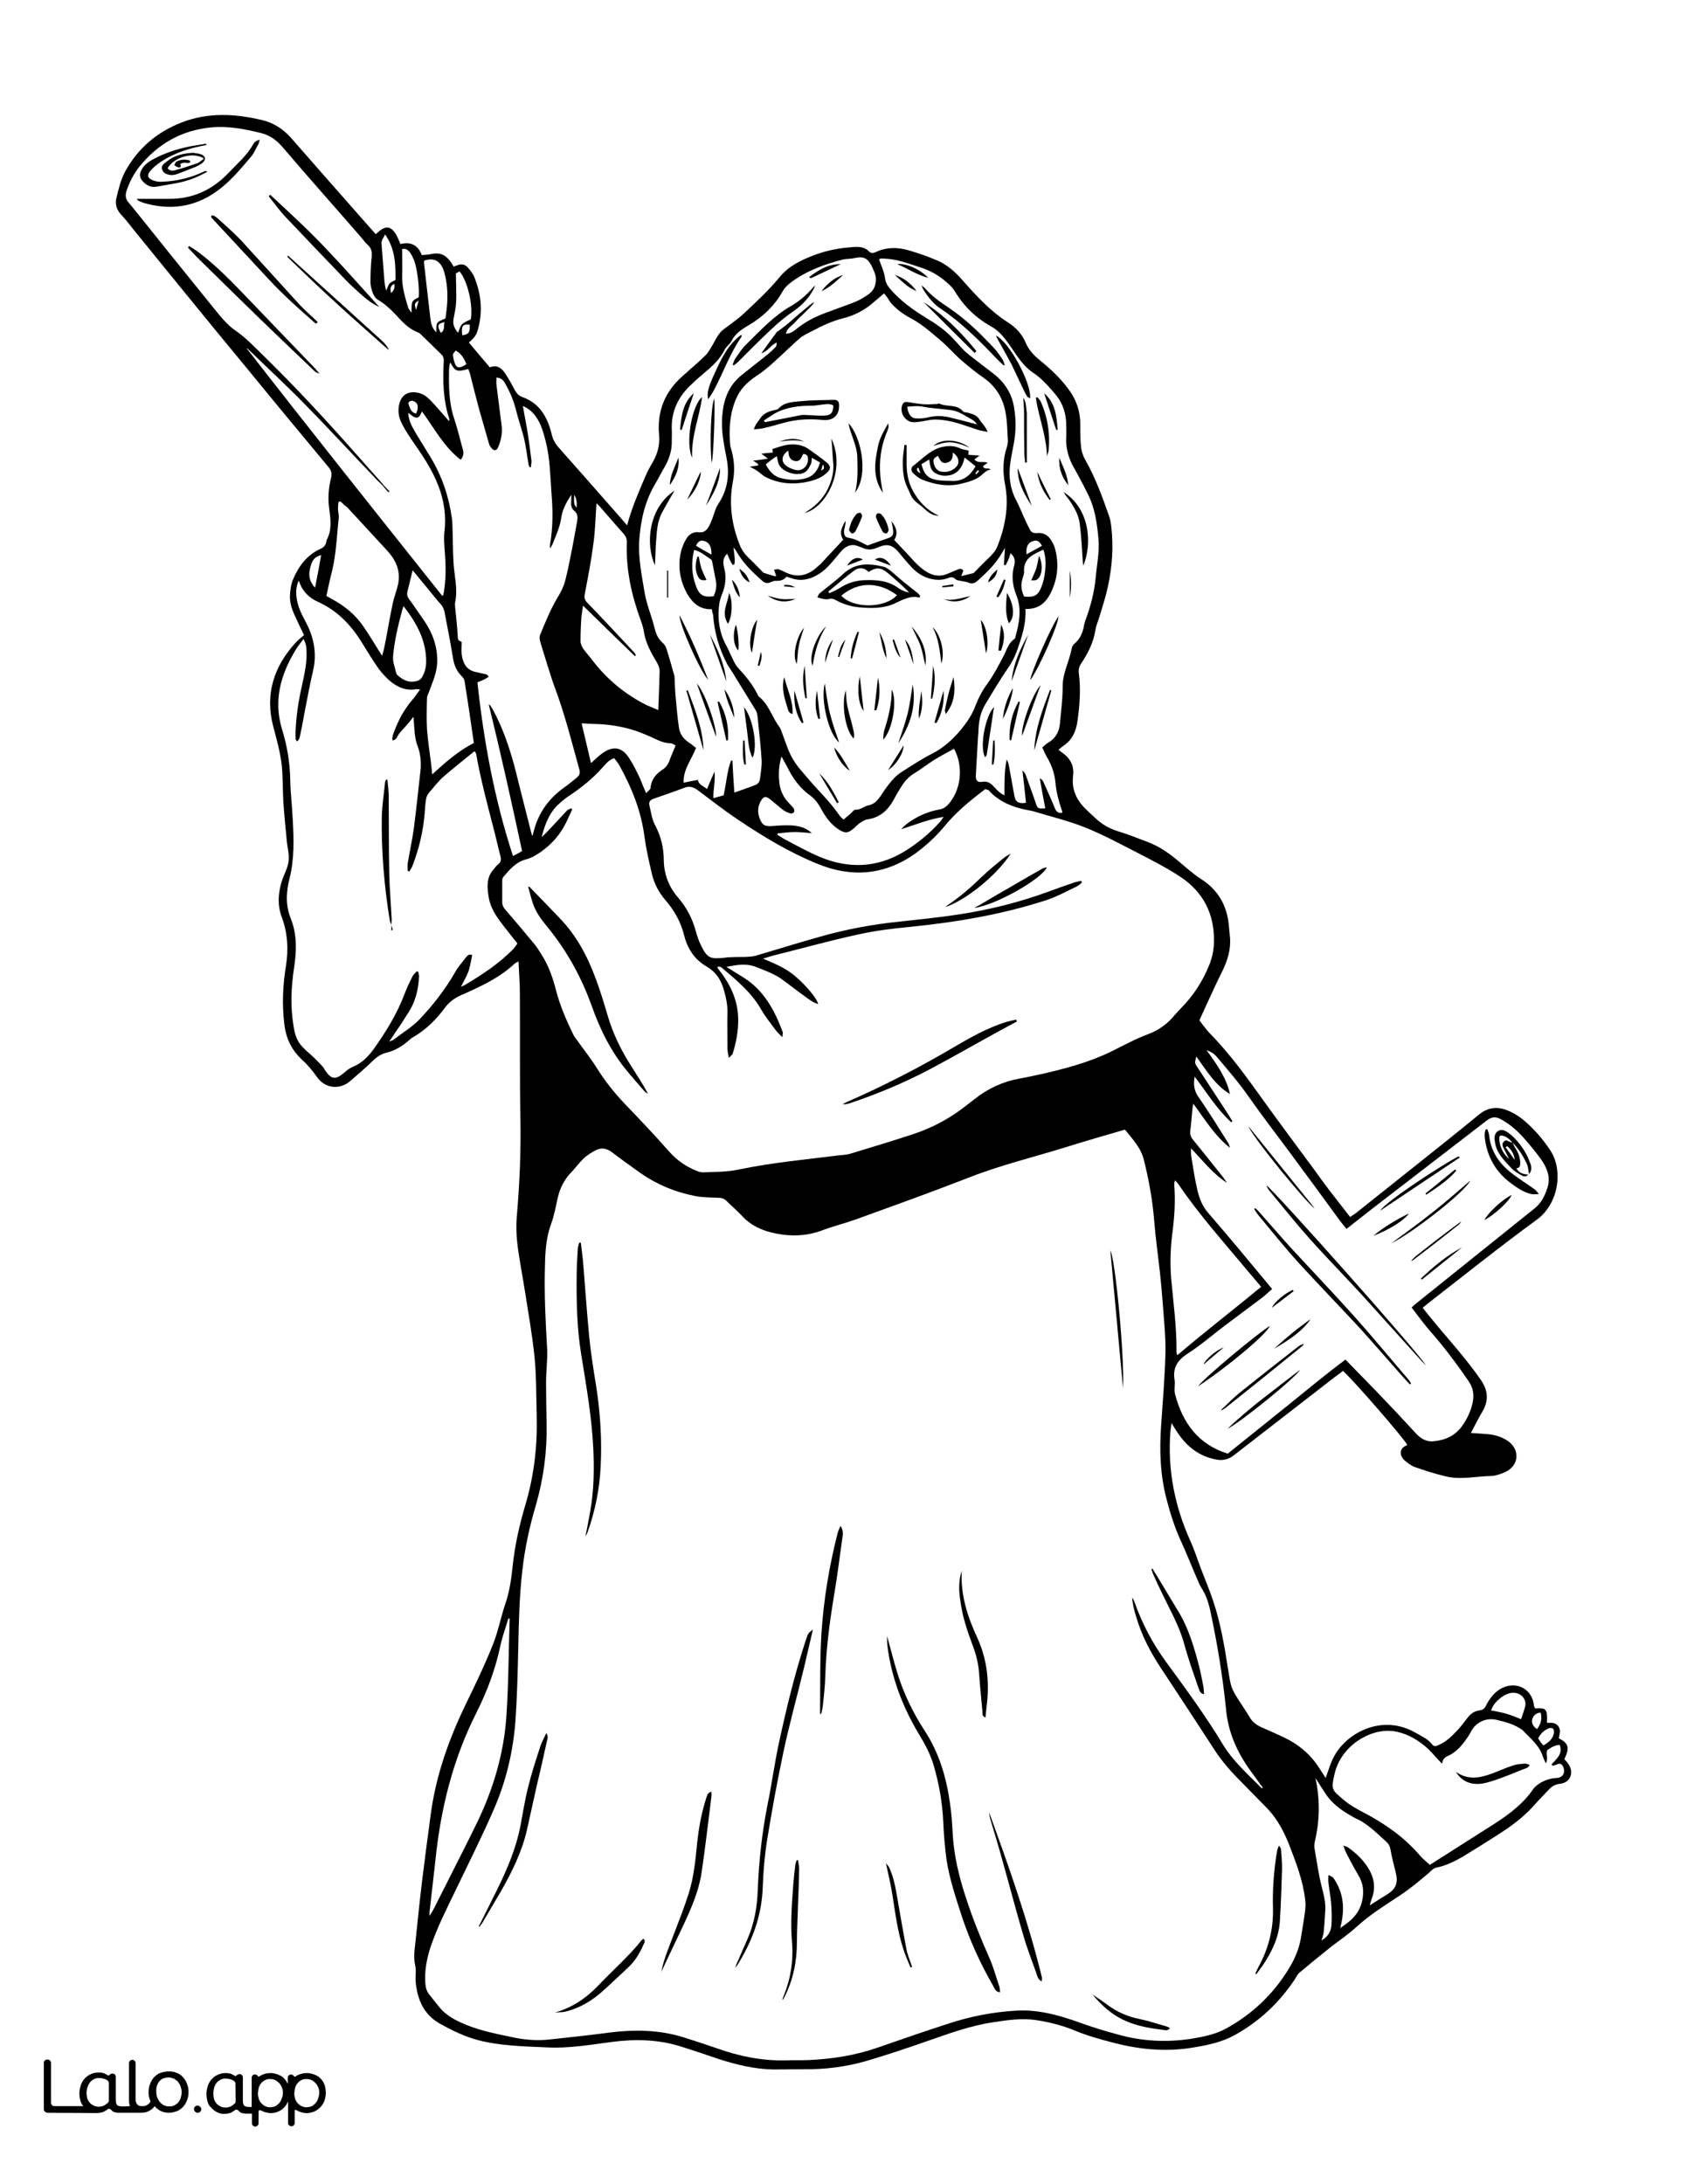
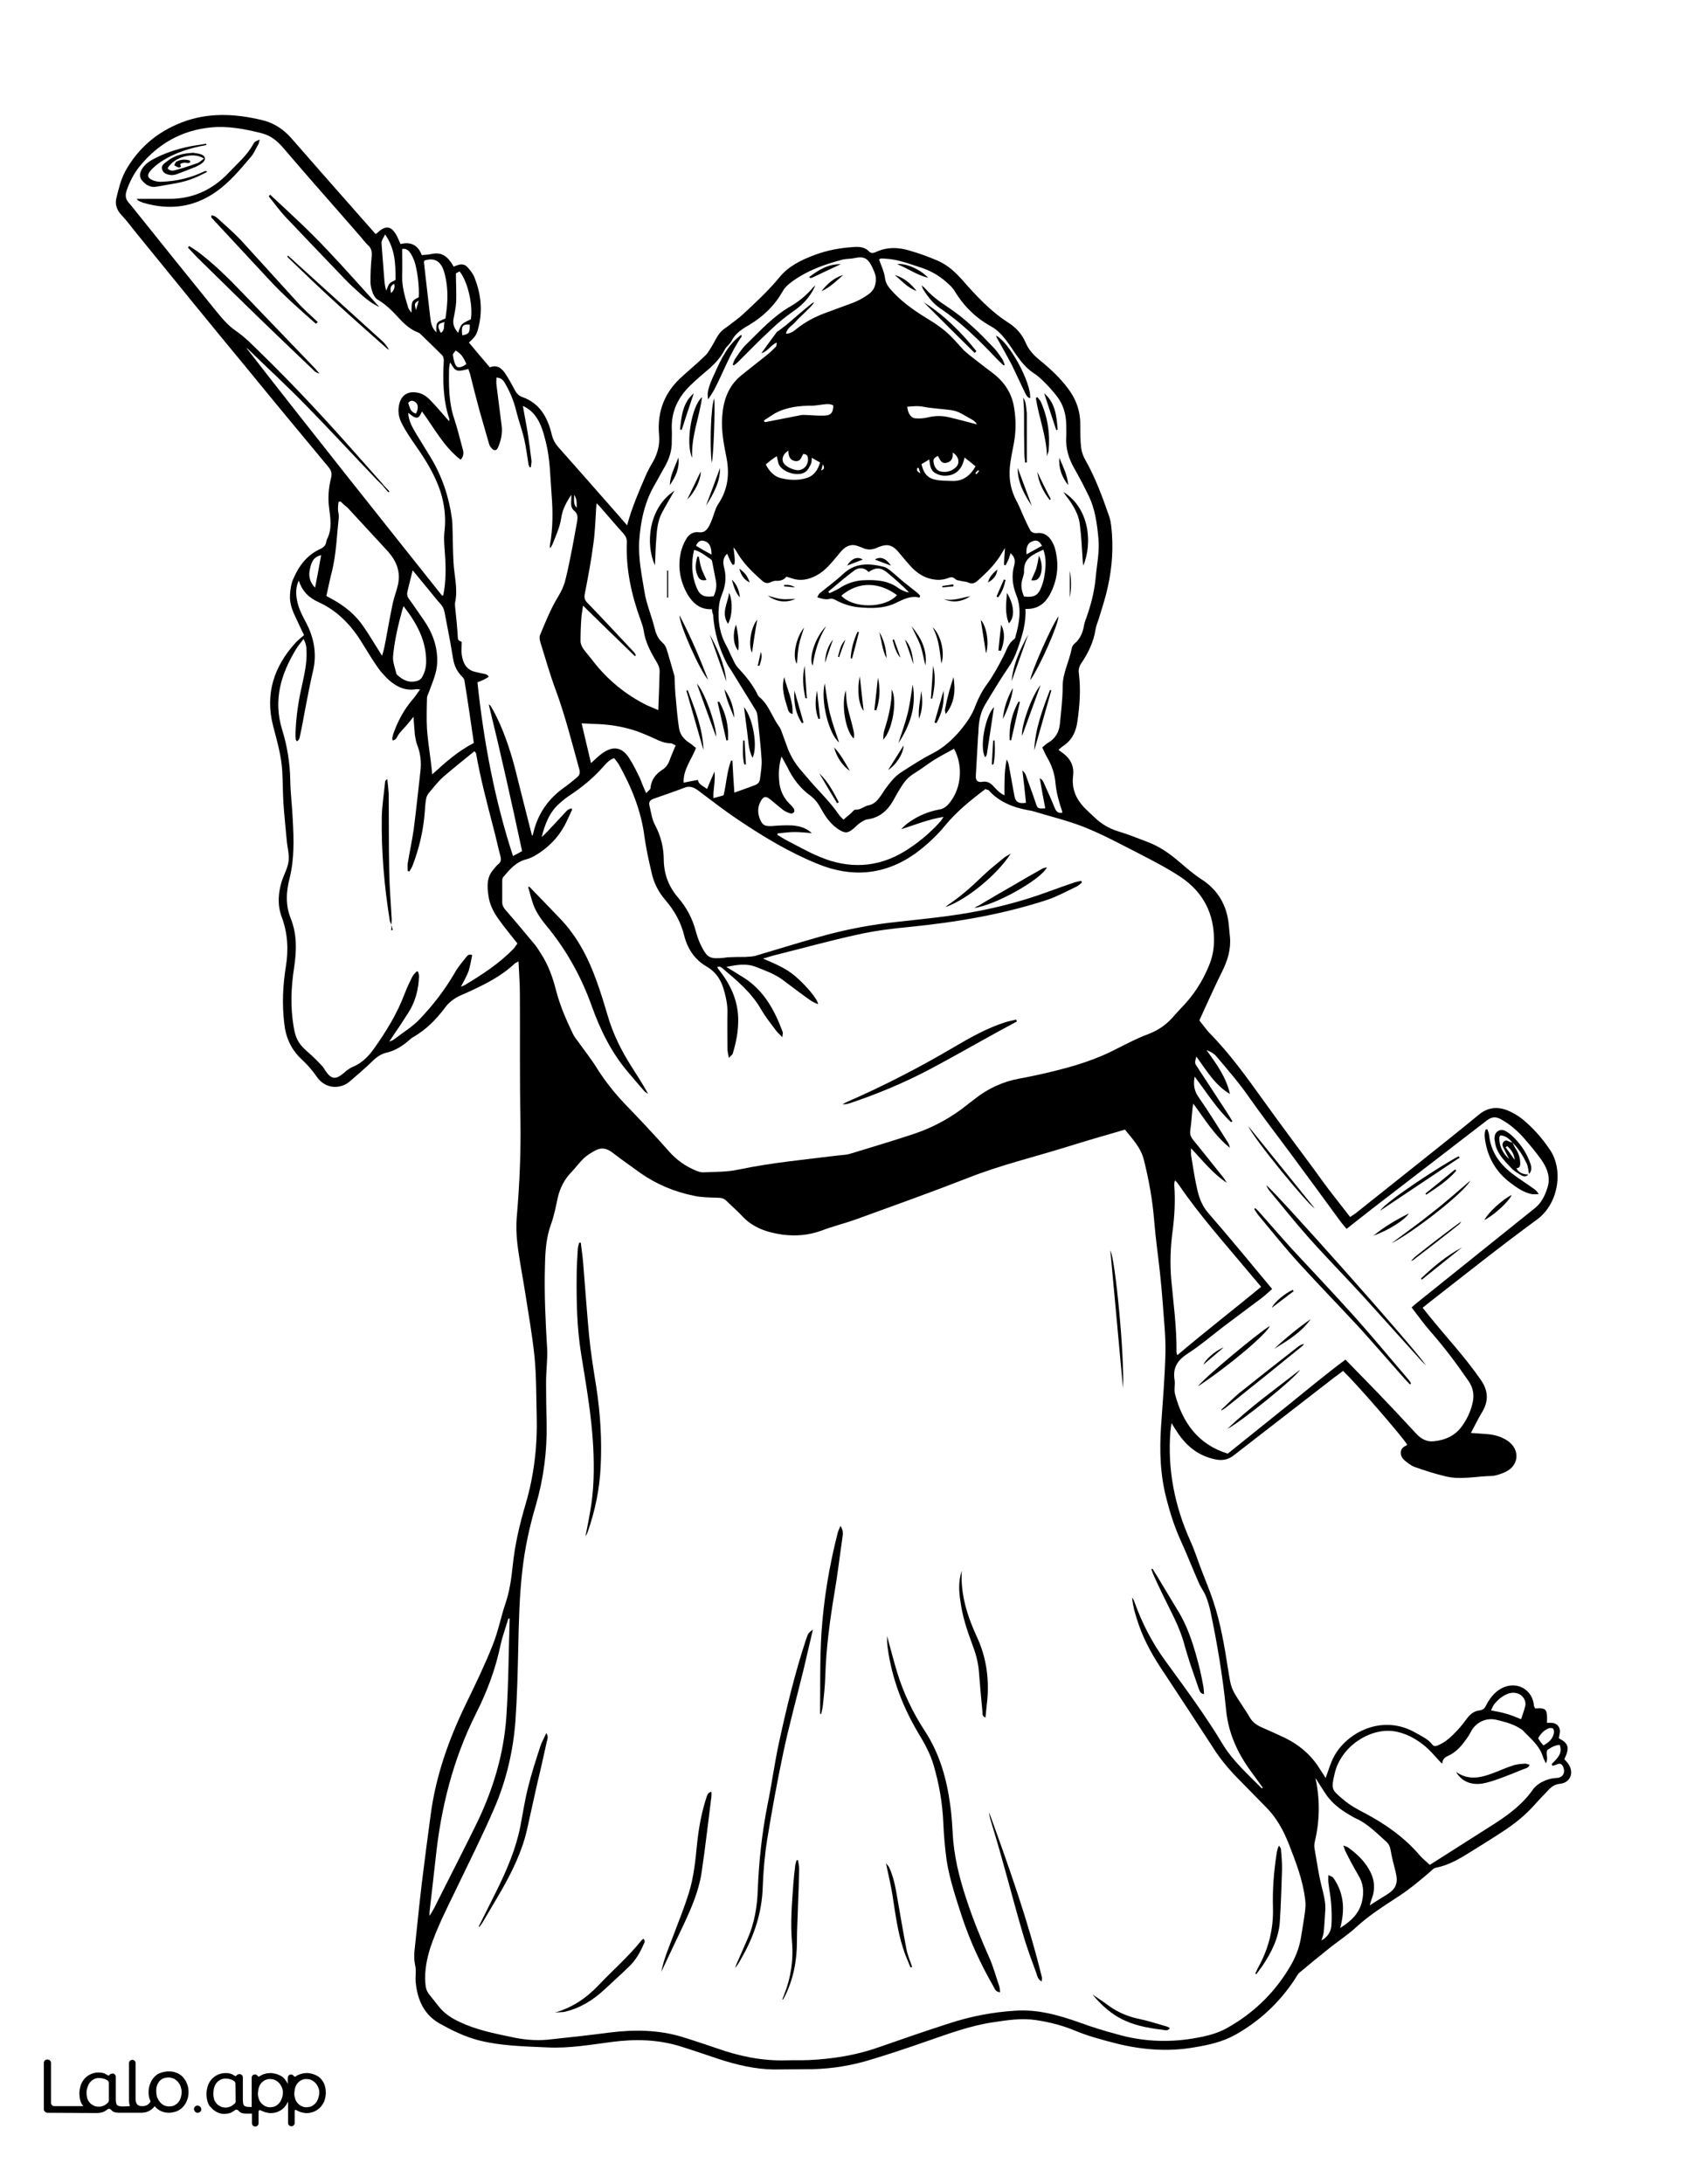
<svg xmlns="http://www.w3.org/2000/svg" version="1.1" id="Layer_1" data-layer="Layer_1" x="0px" y="0px" viewBox="0 0 612 792" style="enable-background:new 0 0 612 792;" xml:space="preserve">
  <rect x="0" y="0" width="612" height="792" fill="#808080" stroke="none" />
  <style type="text/css">
	.st0{fill:#FFFFFF;}
	.st1{fill:none;}
</style>
  <g id="Black">
    <rect x="15.9" y="12.3" width="586.1" height="764.2" />
  </g>
  <g id="Color">
    <path class="st0" d="M167.7,121.6c2.4-0.4,2.8-1,2.7-3.9C167.8,117.5,167.3,118.1,167.7,121.6z" />
    <path class="st0" d="M170.8,115.8c0.9-5.1-1.2-14-4.1-17.4c-0.5,0.3-1,0.6-1.3,0.7c0,3.6,0.2,6.9,0.1,10.2c-0.1,2.2-0.6,4.3-1,6.5   c-0.3,1.9,0.4,3.4,1.7,4.9C167.3,117.4,167.3,117.4,170.8,115.8z" />
    <path class="st0" d="M165.3,132.4c0.6,1.2,2,1,3.9-0.4c-0.8-1.8-1.6-3.6-3.9-4.9c-0.4,0.6-1.1,1.2-1,1.6   C164.5,130,164.7,131.3,165.3,132.4z" />
    <path class="st0" d="M208.3,179.4c0,1.9-0.4,3.4,0.9,4.7C209.2,182.6,209.4,181.1,208.3,179.4z" />
    <path class="st0" d="M252.6,212.8c1.2,3.1,2.8,3.9,6.3,3.4c0.8-1.8,1.2-3.6,0.8-5.6c-0.4-2.1-0.8-4.1-1.2-6.2   c-0.1-0.5-0.2-1.3-0.5-1.5c-1.9-1.2-3.7-2.9-6.2-3.5C250.7,204,250.9,208.5,252.6,212.8z M253,201.8c0.1,0.1,0.3,0.1,0.5,0   c0.3,1.5,0.5,3,1,4.4c0.5,1.4,1.2,2.8,1.8,4.1c-1.6,0.3-2.5,0-3.1-1.3C252,206.6,252.3,204.2,253,201.8z" />
    <path class="st0" d="M215.2,239.8c5.3,6.8,11.8,12.1,19.4,15.9c1.3,0.6,2.7,1.1,4.2,1.8c0.2-5,0.4-9.6,0.5-14.2c0-1-0.4-2-0.9-2.9   c-2.2-3.7-4.3-7.4-4.9-11.8c-0.2-1.2-0.6-2.4-1-3.5c-3.4-9.2-5.5-18.7-5.1-28.6c0-1.2-0.4-2.1-1.2-3c-2.9-3.2-5.7-6.5-8.5-9.7   c-0.3-0.4-0.7-0.7-1.3-1.3c0,0.7-0.1,1-0.1,1.3c-0.3,4.4-0.4,8.8-1,13.1c-0.8,6.3-2,12.5-3.2,18.7c-0.2,1.3,0.1,2.1,1,3   c5.7,5.9,11.3,11.9,16.9,17.9c0.3,0.3,0.4,0.7,0.7,1.1c-0.1,0.1-0.2,0.2-0.4,0.3c-6.2-6-12.4-12-18.8-18.3   c-0.2,1.7-0.5,3.1-0.6,4.4c-0.2,2.8-0.3,5.7-0.3,8.5c0,1,0.5,2,1.1,2.9C212.8,236.9,214.1,238.3,215.2,239.8z" />
    <path class="st0" d="M167.8,162.6c0.4,1.3,0.6,2.7-0.7,4.1c-6.1-4.7-9.6-11.5-14-17.5c-0.6,1-0.9,2.5-2.3,2.2   c-1-0.2-1.8-1.1-2.7-1.7c0.1,3,1.6,5.4,3,7.8c1.7,2.8,3.4,5.5,5.1,8.3c4.1,6.8,6.6,14.1,7.7,21.9c0.3,1.7,0.2,3.4,0.3,5.1   c0.1,3.6,0.1,7.1,0.3,10.7c0.2,5,1.7,9.9,0.6,15c-0.1,0.5,0,1,0,1.5c0.4,3.8,0.8,7.6,1,11.4c0.1,1.1,1,1,1.4,1.4   c0,1.6-0.2,3.1,0,4.5c0.4,2.9,1.5,5.5,4.8,6.3c0.9,0.2,1.7,0.4,2.6,0.6c0.8,0.2,1.8,0.1,2.4,1.2c-0.8,0.5-1.4,0.9-2.1,1.2   s-1.5,0.6-2,0.8c2.3,21.5,6.2,42.5,12.9,63c1-0.5,2.1-1.1,3.3-1.8c-3.8-17.7-7.7-35.3-12.1-53.2c0.4,0.3,0.6,0.4,0.7,0.6   c0.3,0.6,0.7,1.1,1,1.7c3.4,6.3,5.7,13.1,7.6,20c2,8.1,4.2,16.6,6.4,25.3c0.2-0.2,0.3-0.2,0.3-0.3c0.1-0.4,0.2-0.8,0.3-1.2   c1.7-6.7,5.4-11.9,11-15.9c1.6-1.1,3.1-2.4,4.6-3.6c1-0.8,1.3-1.6,1-2.9c-2.7-9.7-5.1-19.4-8.6-28.9c-2.1-5.6-3.7-11.4-5.5-17.1   c-0.3-0.9-0.5-2-0.2-2.8c2-4.8,3.9-9.6,6.6-14c1.1-1.8,2.1-3.9,2.6-6c1-3.8,1.7-7.8,2.5-11.6c0.6-3.3,1.2-6.5,1.8-9.8   c0.2-1.4,0.2-2.7-1.1-3.7c-1-0.8-1.2-2.1-1.1-3.3c0-0.8,0.1-1.7,0.1-2.5c-1.8,2.6-3.3,5.4-3.7,8.4c-0.5,3.4-1.9,6.3-3.1,9.4   c-0.2,0.5-0.5,0.9-0.9,1.6c-0.1-0.6-0.2-0.9-0.1-1.1c1.1-6.1,1.1-12.3,0.6-18.4c-0.5-6.4-0.5-12.8-2.1-19.1c-0.8-3.1-1.6-6.3-3.5-9   c-1.2-1.7-2.6-3-4.8-4c0.6,3.7,1.3,6.9,1.8,10.2c0.5,3.2,0.9,6.4,1.3,9.6c0.1,0.8-0.2,1.6-0.2,2.4c-0.2,0-0.4,0-0.5,0   c-0.1-0.4-0.4-0.8-0.4-1.2c-0.5-3.1-0.9-6.3-1.6-9.3c-0.8-3.3-2-6.5-2.8-9.8c-0.9-3.7-2.3-7.1-4.2-10.3c-0.7-1.2-1.5-1.8-3-1.9   c0,0.9-0.1,1.8,0,2.6c0.6,5,1.3,10,1.9,15c0.3,2.5-0.2,4.9-1.1,7.2c-0.3,0.8-0.7,1.7-1.6,1.5c-0.6-0.1-1.1-0.8-1.5-1.4   c-0.3-0.4-0.4-1-0.6-1.6c-1.1-3.8-2.2-7.6-3.3-11.5c-1.2-4.4-2.3-8.8-3.4-13.2c-0.2-0.6-0.4-1.2-0.6-1.7c-4.2,1.1-4.7,1-6.5-2.3   c-0.1,0.1-0.2,0.2-0.2,0.3c-0.1,0.7-0.3,1.4-0.3,2.2c-0.1,5.9-0.1,11.8,1.8,17.6C165.9,155.2,166.8,158.9,167.8,162.6z" />
    <path class="st0" d="M255.2,196.1c-1.2-0.3-2.1,0.4-2.7,1.8c1.8,1.1,3.6,2.1,5.6,3.2C258.2,198.2,257.2,196.5,255.2,196.1z" />
    <path class="st0" d="M237.4,267.8c-2.1-1-4.3-1.9-6.5-2.7c-5-1.7-10.2-2.5-15.5-2.6c-1.4,0-2.8-0.2-4.4-0.2   c1.2,4.9,2.2,9.5,3.4,14.4c1.5-1.3,2.6-2.5,3.9-3.4c4-3,7.4-2.5,10,1.7c1.5,2.3,2.7,4.8,3.9,7.3c0.6,1.6,1.3,3.3,2.2,5.3   c0.7-0.8,1.5-1.3,1.6-1.8c0.2-3.1,1.9-5.1,4.3-6.7c1.3-0.8,2.1-2,2.6-3.4c0.6-1.7,1.4-3.4,2.2-5.4c-0.5-0.2-1.2-0.8-1.9-0.8   C241.1,269.5,239.3,268.7,237.4,267.8z" />
    <path class="st0" d="M139.5,102.4c0.1,0.9,0.3,1.8,0.6,3c1.3-3,0.7-2.5,3.4-3.9c0-5.7-0.1-11.2-3.8-16.5c-0.5,1.1-1,1.7-1.2,2.4   c-0.2,0.7,0,1.4,0,2.2C138.8,93.9,139.2,98.1,139.5,102.4z" />
    <path class="st0" d="M154.9,253.2c-0.1,3.7-0.2,7.5,0,11.2c0.3,4,0.9,7.9,1.4,11.8c0.2,1.4,0.3,2.8,0.5,4.6   c4.9-4.5,9.6-8.6,15.1-11.4c-1.1-7.7-2.2-15.2-3.4-22.6c-0.1-0.6-0.5-1.1-1-1.6c-1.7-1.7-2.7-3.8-3.1-6.2c-0.4-2.1-0.7-4.3-1.1-6.4   c-0.7-3.5-1.3-7-2-10.5c-0.2-1.1-0.6-2.1-1.4-3c-1.4-1.5-2.7-3.2-4.1-4.9c-2-2.5-4-4.8-6.1-7.4c-0.7,2.7-1.2,5-1.8,7.3   c-0.3,1.1-0.3,2,0.4,3c1.8,2.4,3.4,4.9,5.2,7.4c3.3,4.7,5.3,9.8,5.1,15.7c-0.1,3.8-1.7,7.1-2.9,10.5   C155.4,251.5,154.9,252.4,154.9,253.2z" />
    <path class="st0" d="M148,111.3c0.2,0.8,0.8,1.4,1.3,2.1c0-4.3,0-4.3,2.6-5.6c0.3-3.4-0.5-10.1-1.6-13.2c-0.4-1-0.8-1.9-1.4-2.8   c-0.8-1.2-1.8-1.8-3-1.5c0,3.5,0.1,6.6,0,9.8C145.8,104,146.9,107.6,148,111.3z" />
    <path class="st0" d="M150.9,112.4c0.4-1.4,0.7-2.2,1-3.4C150.3,110,150.3,110,150.9,112.4z" />
    <path class="st0" d="M141.9,106.3c1-1.1,1.5-2,1.1-3.4C141.5,103.7,141.5,104.7,141.9,106.3z" />
    <path class="st0" d="M237.4,227.5c0.5,2.1,1.2,4,2.9,5.5c0.6,0.5,1.1,1.2,1.4,2c1.1,3.4,2,6.8,3,10.2c0,0.1,0,0.2,0,0.2   c0.1,2.8,0.2,5.5,0.5,8.3c0.3,3.4,0.6,6.8,1.1,10.1c0.3,2.4,1.7,4.2,3.7,5.5c0.9,0.5,1.6,1.3,2.5,1.9c-1.6,4.2-4.7,7.8-4.5,12.6   c1.9-0.4,3.5-0.7,5.2-1c0.2,1.7,1.9,2.2,3.3,3.3c0.9-2.2,1.8-4.3,2.7-6.3c0.4,3.2-0.5,6.3-0.4,9.6c1.5-0.4,2.5-0.7,3.7-1   c1-4.2,1.2-8.6,2.7-12.6c0.2,0,0.3,0,0.5,0c0.2,3.7,0.4,7.5,0.7,11.6c2.7-1,5.2-1.8,7.7-2.8c1-0.4,1.5-1.2,1.6-2.2   c0.3-2.2,0.7-4.5,0.6-6.8c-0.3-5-0.9-10-1.4-15c-0.1-1-0.2-2.2-0.7-3c-2.9-4.8-5.9-9.5-8.8-14.3c-0.5-0.8-1.1-1.6-1.6-2.5   c-2.9-5.6-4.7-11.5-5.1-17.9c-0.3-0.8-0.4-1.3-0.4-2c-4.3,0.2-6.9-2.1-8.9-5.4c-2.7-4.8-3.6-9.9-2.4-15.3c0.4-1.6,1-3.2,1.9-4.7   c1-1.8,2.7-2.8,4.7-2.5c1.8,0.2,2.7-0.7,3.5-2c0.5-0.9,0.9-1.9,1.3-2.9c0.7-1.8,1.1-3.8,2.2-5.4c3.4-5.1,4.1-10.6,3-16.5   c-1-5-2-10-1.6-15.2c0.4-5.8,2.2-11,6.8-14.8c3.2-2.6,6.5-5.1,9.7-7.7c1.1-0.9,2-1.8,3-2.8c0.2-0.3,0.2-0.8,0.3-1.5   c-2.2,0.9-3.1,3.1-5.6,3.9c2.1-2.9,3.8-5.3,5.6-7.7c0.1-0.2,0.4-0.3,0.6-0.4c1-0.7,1.9-1.5,2.9-2.2c3-2.6,6-5.2,9.1-7.7   c0.3-0.2,0.7-0.4,1-0.5c-1,1.5-2.3,2.6-3.5,3.8s-2.5,2.3-3.6,3.6c-1.1,1.2-2.7,1.9-3.2,4c1.7,0,2.8-0.9,3.8-1.7   c3.1-2.5,6.5-4.3,10.2-5.7c3.4-1.3,6.9-2.5,10.3-3.8c1.6-0.6,3.1-1.4,4.5-2.3c1.5-0.9,3-2.1,3.5-3.9c0.5-1.7,0.5-3.4-0.3-5.2   c-2-4.9-3.5-5.6-7.2-4.8c-1.3,0.3-2.8,0.2-4.1,0.5c-6.6,1.7-13,4-18.6,8.1c-1.3,1-2.5,2-3.3,3.5c-2.9,5.1-7,9.1-12.1,12.1   c-2.5,1.5-5,3-6.4,5.8c-0.6,1.2-1.9,2-2.5,3.2c-1.3,2.6-3.2,4.7-5.3,6.6c-2.4,2.1-4.9,4.1-7.1,6.3c-4.5,4.3-7,9.5-6.8,15.8   c0.1,1.5,0,2.9,0,4.4c0.1,3.2-0.8,6.2-2.4,9.1c-1.3,2.2-2.4,4.4-3.7,6.6c-3.7,6.3-5.2,13.2-5.7,20.4c-0.4,6.3,0.9,12.5,1.9,18.6   C234.5,219,236.3,223.1,237.4,227.5z M249,250.4c0.2,0,0.3-0.1,0.5-0.1c2.7,7.1,5.5,14.1,5.7,21.7   C253.1,264.8,251.1,257.6,249,250.4z M252.8,247.9c2.7,2.7,7.1,15,7,19.3C257.4,260.7,255.2,254.5,252.8,247.9z M264.1,268.4   c-0.2,0-0.4,0.1-0.6,0.1c-1.1-4.7-2.1-9.3-3.2-14c0.3,0,0.5-0.1,0.6-0.1C263.4,258.8,264.4,263.4,264.1,268.4z M273,274.8   c-1.5-3-1.5-6.1-1.9-9.1c-0.4-3-0.8-6.1-1.2-9.3C273.2,260.5,275,270.7,273,274.8z M269.6,268.5c0.2,0,0.3,0,0.5,0   c0.2,2.9,0.3,5.8,0.5,8.7c-0.2,0-0.4,0-0.6,0C269.3,274.4,269.5,271.4,269.6,268.5z M266.4,260.3c-1.4-3.4-2.9-6.7-3.6-10.4   C265.1,253.1,266.2,256.6,266.4,260.3z M263.5,247.1c-2-5.7-4-11.3-6-17C260.4,235.5,262.9,240.9,263.5,247.1z M256.9,246.5   c-2.9-3.1-10.4-19.9-10.4-23.4C250.6,230.9,253.9,238.7,256.9,246.5z M249.3,181.1c1.6-3.3,3.2-6.6,4.9-10.1   C254.3,173.8,252.1,178.5,249.3,181.1z M305.9,99.7c-2.5,2.2-4.8,4.5-7.9,5.9C300.1,102.9,302.6,100.7,305.9,99.7z M305,95.8   c-3.5,1.6-7,3.3-10.4,4.9c-0.2,0.1-0.5,0.1-0.7,0.1c-0.2-0.1-0.3-0.3-0.3-0.4C297,97.9,300.4,95.7,305,95.8z M286.9,111   c2.8-1.6,5.3-3.7,7.5-6.1c0.4-0.6,0.9-1,1.4-1.4c-1.7,3.9-4.4,6.9-7.9,9.3c-2.9,2-5.7,4.3-8.3,6.8c-4,3.7-7.9,7.7-11.8,11.6   c-0.5,0.5-1.1,0.9-1.6,1.3c-0.1-0.1-0.3-0.2-0.4-0.3c0.3-0.7,0.5-1.5,0.9-2.1c1.3-1.8,2.4-3.7,4-5.2   C275.8,119.9,280.6,114.6,286.9,111z M259.2,135.5c2.4-5.3,4.8-10.5,9.7-14.1c0.1,0.4,0.2,0.6,0.1,0.7c-4.1,5.9-6.5,12.7-9.8,19   c-0.6,1.2-1.4,2.3-2.3,3.7C256.4,142.6,256.9,140.4,259.2,135.5z M258.2,167.8c-0.8-6.2-0.3-20.6,0.9-23.3   C259.5,147.9,258.8,166.2,258.2,167.8z M261.2,169.7c0.1,4.9-2.3,9.3-5.1,13.7C257.9,178.7,259.6,174.1,261.2,169.7z M254.7,144   c-1,7.4-4,14.2-3.6,22C248.6,160.8,250.9,147.1,254.7,144z M251.7,142.6c-1.5,4.4-3,8.9-4.4,13.3c-0.2-0.1-0.4-0.1-0.6-0.1   C247.2,151,247.6,146.1,251.7,142.6z M242.4,211.8c0,1.6,0,3.3,0,4.9c-0.2,0-0.3,0-0.4,0c0-3.3,0-6.5,0-9.8c0.1,0,0.2,0,0.4,0   C242.4,208.5,242.4,210.1,242.4,211.8z M246.1,165.9c0.5,3.8-1,7-3.1,10C243.1,172.3,244.9,169.2,246.1,165.9z M244.7,177.9   c-1.7,3-3.3,5.6-4.7,8.3c-1.4,2.8-1.7,5.9-1.9,9c-0.3,3.1-0.3,6.3-0.5,9.8C234.2,197.6,235,184.4,244.7,177.9z" />
    <path class="st0" d="M159.9,120.7c1.7-1,0.9-2.6,1.4-3.9C158.7,117.3,158.5,118.1,159.9,120.7z" />
    <path class="st0" d="M150.8,145.9c-0.9-0.7-1.9-0.9-2.7,0.2c0.8,2.8,1.2,3.3,2.8,3.9C151.8,148.3,151.8,146.7,150.8,145.9z" />
    <path class="st0" d="M145.9,221.3c-1.5,5.5-2.8,11-3.3,16.6c-0.2,2.1,0.7,4.2,1.2,6.4c0,0.2,0.3,0.4,0.5,0.6   c1.8,1.6,3.7,2.6,6.2,2.2c1.2-0.2,2.1-0.6,2.7-1.7c1-1.8,1.4-3.6,1.4-5.6c0-7.6-3.4-13.8-8.2-20C146.1,220.6,146,221,145.9,221.3z" />
    <path class="st0" d="M158.3,120.5c-0.1-3.7,0-3.7,3.3-5c0.2-1.7,0.5-3.4,0.6-5.2c0.3-4,0-8-1.1-11.8c-1-3.2-3-5.4-7.2-4   c0,0.2-0.1,0.5-0.1,0.7c0.8,6.7,1.5,13.4,2.3,20C156.3,117.1,156.7,119,158.3,120.5z" />
    <path class="st0" d="M330,298c3.3-2.3,7-3.8,10.9-4.5c1.2-0.2,2.1-0.8,2.9-1.6c4.8-5.1,5.9-13.8,2.3-20.4c-2.6,1.4-5,2.7-7.3,4.1   c-2.4,1.5-4.6,3.3-7.1,4.8c-1.8,1.1-3.2,2.5-4.3,4.2c-1.2,1.8-2.3,3.7-3.3,5.6c-2.1,3.7-5,6.3-9.4,6.9c-1,0.1-2.1,0.9-3,1.5   c-0.7,0.5-1.3,1.2-2,1.8c-2.1,1.8-3.2,1.8-5.4,0.4c-2.8-1.8-4.7-4.4-6.3-7.3c-1-1.9-2.2-3.6-3.9-4.9c-3.8-2.7-6.5-6.3-8.5-10.5   c-0.6-1.1-1.2-2.2-2.1-3.8c-1.1,3.7-1.1,6.9-0.7,10.1c0.4,2.5,1.5,4.8,3.3,6.7c0.6,0.6,1.3,1.3,1.8,2c0.2,0.3,0.4,1,0.2,1.3   s-0.8,0.7-1.2,0.6c-1-0.3-2-0.7-2.8-1.3c-1.7-1.3-3.2-2.7-4.9-4c-1.4-1.1-2.2-0.9-3.1,0.6c-1.3,2.1-1.3,4.4-0.5,6.5   c1,2.6,2,2.9,4.9,2.7c2.3-0.2,4.5-0.3,6.8-0.2c2.6,0.2,5.1,0.8,7.2,2.8c-2.3-0.2-4.3-0.4-6.3-0.4s-4.1,0.3-6.1,0.5   c0,0.2-0.1,0.4-0.1,0.5c0.9,0.5,1.7,1.1,2.6,1.6c4.3,2.2,8.4,4.6,12.8,6.4c10.4,4.4,20.8,4,30.6-1.9c4.9-3,9.4-6.7,13.2-11   c0.3-0.4,0.6-0.8,1.1-1.6c-5.6,0.9-10.4,2.9-15.4,4.5C327.8,299.7,328.9,298.7,330,298z" />
    <path class="st0" d="M294.2,168.2c-0.5,1-1.1,2.3-2,2.9c-2.6,1.9-8.4,0.2-9.7-2.8c-0.3-0.8-0.4-1.7-0.7-2.9c-1.6,1-2.8,2-4,3   c1.3,2.5,2.9,4.2,5.2,4.9c3.1,0.8,6.3,1,9.4,0.1c2.8-0.8,4.3-2.9,5.1-5.7c-1.1-0.6-1.9-1.1-3-1.7   C294.4,166.9,294.5,167.6,294.2,168.2z" />
    <path class="st0" d="M60.8,61c0.7,1,1.8,1,2.8,0.7c2.6-0.7,5.1-1.5,7.6-2.4c1-0.2,1.7-1,2.8-1.8C70.1,54.9,63.1,57,60.8,61z    M67.9,59.1c-1.2-0.3-2.7,0.2-2.5,0.6c0.6,1.1-0.4,1-0.6,1c-0.6-0.1-1.1-0.5-1.6-0.8c0.3-0.4,0.4-1.1,0.8-1.3   c1.5-0.8,3.2-0.9,4.8-0.4c0.2,0.2,0.2,0.4,0.2,0.7C68.6,59,68.2,59.2,67.9,59.1z" />
    <path class="st0" d="M326,213.3c0.7,0.5,1.6,0.9,2.4,1.2c0.4,0.2,0.9,0.2,1.4,0.3c-2.7-2.7-5.4-5.1-8.2-7.4c-2.3-1.7-3.9-1.7-6.5,0   c-1.6-1.7-3.5-1.7-5.1-0.6c-3.3,2.4-6.3,5.1-9.5,7.7c0.1,0.2,0.2,0.4,0.4,0.6c1.2-0.6,2.5-1.1,3.6-1.8c2.6-1.7,5.4-2.7,8.6-2.9   C317.7,210.2,322.1,210.4,326,213.3z" />
    <path class="st0" d="M285.1,168.8c1,0.8,2.2,1.3,3.5,1.6c2.6,0.6,4.8-1.6,4.5-4.3c-0.1-1-0.6-1.4-1.7-1.5c-0.7,1.1-0.9,2.7-2.7,2.6   c-2.2-0.2-2.7-1.9-2.7-3.8C283.6,164.9,283.2,167.3,285.1,168.8z" />
    <path class="st0" d="M305.2,216c4.3,4.7,15.8,4.7,20.2-0.2C319.2,211.2,311.7,210.5,305.2,216z" />
    <path class="st0" d="M427.1,491.4c10.1-8.6,20.4-16.5,30.4-24.8c-1.8-2.1-3.4-4-4.9-5.8c-8.5-10.2-17.4-20.1-24.9-31.1   c-0.4-0.6-0.8-1.1-1.4-1.7c-0.2,0.5-0.3,0.8-0.3,1c0,0.3,0,0.6,0,1c0.4,5.4,0.1,10.9-0.6,16.3c-0.8,5.9-1,11.8-0.5,17.7   c0.8,8.7,2,17.4,1.9,26.2C426.8,490.5,426.9,490.8,427.1,491.4z" />
    <path class="st0" d="M546.8,415.6c-0.2,0.1-0.4,0.3-0.6,0.4c1.1,1.5,2.2,3.1,3.3,4.6C549.3,418.5,548.3,416.9,546.8,415.6z" />
    <path class="st0" d="M322.8,104.6c3.8,4.5,8.5,7.8,13.4,10.8c3.5,2.1,6.8,4.4,9.6,7.4c1,1.1,2.1,2.3,3.1,3.4   c0.8,0.9,1.7,1.7,2.7,2.5c2.9,2.3,5.8,4.5,8.7,6.7c3.9,3,6.6,6.9,7.5,11.9c0.7,3.9,0.8,7.8,0.3,11.6c-0.4,2.8-1.1,5.6-1.5,8.4   c-0.8,5-0.3,9.8,2.2,14.4c1.2,2.2,2,4.6,3.1,6.8c0.5,1.2,1.1,2.3,1.7,3.5c0.5,1,1.3,1.4,2.6,1.3c2.4-0.3,4.2,0.9,5.4,3   c0.5,0.9,1,1.9,1.2,2.9c1.5,5.8,0.8,11.3-2,16.5c-1.6,2.9-4.2,5.3-8.8,5.1c0.3,5.2-1.2,9.8-2.8,14.4c-0.8,2.4-1.9,4.7-3.3,6.7   c-3,4.4-5.7,8.9-8.4,13.4c-1.7,2.8-2.3,5.6-2.5,8.7c0,1.1-0.1,2.1-0.2,3.2c-0.3,4.7-0.5,9.4-0.8,14.1c-0.1,1.6,0.6,2.5,2.3,2.2   c2-0.4,3.2,0.6,4.4,1.9c1,1.1,2,2.2,3.7,3c0-4.5-0.1-8.8,0.8-13c0.4,0.7,0.7,1.5,0.8,2.2c0.7,3.7,1.3,7.3,2,11   c0.4,2.2,1.5,2.9,4.2,2.5c-0.4-3.9-0.8-7.8-1.3-11.7c0.6,0.5,1,1,1.2,1.6c1.2,3.4,2.5,6.7,3.6,10.1c0.7,2.1,0.8,2.2,3.5,2   c-0.7-3.6-1.4-7.3-2-10.9c0.7,0.4,1.1,0.8,1.3,1.3c1.4,3.1,2.8,6.2,4.1,9.4c0.5,1.2,1.1,2.1,2.8,1.8c-0.1-0.4-0.1-0.7-0.2-0.9   c-1.1-3.2-2-6.5-2.3-9.9c-0.3-3.3-1.3-6.3-3-9.2c-0.7-1.2-1.2-2.4-1.8-3.7c0.8-0.6,1.3-1.2,2-1.6c2.7-1.5,4.1-3.9,4.4-6.9   c0.4-4.4,1-8.9,1-13.3c-0.1-5,2.4-9.3,3.3-14.1c0.1-0.7,0.6-1.4,1.1-1.8c2.1-1.8,3-4.2,3.4-6.8c0.1-0.5,0.3-0.9,0.4-1.4   c1.9-5.1,3.3-10.3,3.8-15.8c0.4-4.6,1.4-9.1,1-13.8c-0.5-5.5-1.2-11-3.7-16c-1.6-3.3-3.3-6.5-5.1-9.7c-2-3.5-3.1-7.1-2.9-11.1   c0.1-1.6,0-3.2,0-4.9c-0.1-3.7-1.1-7.1-3.3-10c-1.4-1.8-2.9-3.5-4.5-5.1c-1.3-1.3-2.7-2.6-4.3-3.6c-4.5-3.1-6.8-8-10-12.1   c-1.5-1.9-3.1-3.5-5.1-4.6c-5.6-3.1-10-7.4-13.3-12.9c-0.6-1-1.5-1.9-2.4-2.7c-3-2.8-6.5-4.8-10.5-6c-4-1.3-8-2.8-12.2-3   c-0.8,0-1.8-0.3-2.3,0.3c0.8,2.3,1.8,4.3,2.1,6.4C321.2,102.2,321.8,103.4,322.8,104.6z M357.4,274.6c-2.2-3.5,0.1-15.2,3.2-18.2   c-0.9,5.8-1.7,11.4-2.6,17.1C357.9,273.9,357.7,274.2,357.4,274.6z M360.4,277.2c-0.1,0-0.4,0-0.6,0c0.2-2.9,0.3-5.8,0.5-8.7   c0.2,0,0.3,0,0.5,0C361,271.4,361,274.3,360.4,277.2z M380.8,181.3c-2.3-3-4-6.3-4.5-10.2c0.8,1.7,1.6,3.4,2.4,5   c0.8,1.7,1.7,3.3,2.5,4.9C381,181.1,380.9,181.2,380.8,181.3z M373,230.1c-2,5.6-4,11.3-6,16.9C367.5,240.9,370.1,235.4,373,230.1z    M363.8,260.7c0.4-4.1,1.6-7.5,3.6-11.2C367.5,251.7,365.5,257.6,363.8,260.7z M366.8,268.5c-0.2-0.1-0.3-0.1-0.5-0.1   c-0.3-5,0.8-9.7,3.2-14c0.2,0,0.3,0.1,0.5,0.1C368.9,259.2,367.9,263.8,366.8,268.5z M370.8,266.8c-0.5-3.2,3.4-14.5,6.7-18.4   C375.3,254.5,373,260.7,370.8,266.8z M375.2,272.1c0.3-7.8,3-14.8,5.7-21.9c0.2,0,0.3,0.1,0.5,0.1   C379.3,257.6,377.3,264.9,375.2,272.1z M388.1,216.7c0-3.3,0-6.5,0-9.7C388.7,210.2,388.7,213.4,388.1,216.7z M393,205.1   c-0.1-0.8-0.2-1.2-0.2-1.6c-0.3-4.5-0.5-9.1-1.1-13.6c-0.4-3.3-2.2-6.3-4.1-9c-0.7-0.8-1.3-1.7-1.8-2.5   C395.2,184.3,396.4,196.8,393,205.1z M384.3,166c1.3,3.2,3,6.3,3.2,9.9C385.2,173,384,169.7,384.3,166z M373.8,246.6   c-0.1-2.1,7.9-20.2,10.2-23.1C383.9,226.6,377.3,241.5,373.8,246.6z M383.7,155.8c-0.2,0-0.3,0.1-0.5,0.2   c-1.5-4.4-2.9-8.9-4.4-13.4C382.9,146.1,383.3,151,383.7,155.8z M376.3,144c0.4,0.5,0.9,1,1.2,1.5c2.6,5.8,3.5,11.8,2.9,18.1   c-0.2,0.7-0.5,1.3-0.6,1.9c-0.1-7.3-3-14.1-4-21.2C376,144.2,376.1,144.1,376.3,144z M353.6,128c-6.2-6.1-12.3-12.2-18.5-18.4   c7.5,4.7,13.6,10.9,19.1,17.7C353.9,127.6,353.8,127.8,353.6,128z M369.2,169.7c1.6,4.4,3.4,9,5.1,13.7   C371.4,179.1,369.1,174.6,369.2,169.7z M371.2,144.2c1.1,1.6,1,3.3,1.2,4.8c0.1,0.4,0.1,0.8,0.1,1.2c0,5.8,0,11.7,0,17.5   c-0.3,0-0.4,0-0.6,0.1c-0.1-1.2-0.3-2.4-0.3-3.5c-0.1-4.9-0.1-9.7-0.1-14.6C371.5,147.9,371.3,146.2,371.2,144.2z M373.7,144.4   c-1.2-0.3-1.5-1.4-2-2.3c-1.6-3.3-3.1-6.6-4.7-9.9c-1.7-3.2-3.5-6.4-5.3-9.6c-0.1-0.3-0.3-0.6-0.4-0.9   C366,123.8,374.2,138.8,373.7,144.4z M344.2,111.6c2.8,1.9,5.5,4,8,6.3c3,2.6,5.7,5.5,8.5,8.4c1.1,1.2,2,2.6,2.9,3.9   c0.4,0.6,0.6,1.4,0.9,2.1c-0.1,0-0.2,0.1-0.4,0.2c-0.9-0.8-1.7-1.6-2.6-2.5c-6.3-6.6-12.7-13-20.3-18.1c-2.7-1.8-4.6-4.3-6.3-7   c-0.2-0.4-0.4-0.8-0.5-1.4c0.5,0.5,1.1,0.9,1.5,1.4C338.3,107.6,341.2,109.6,344.2,111.6z M336.7,100.7c-4-0.9-7.4-3.4-11.2-4.9   C328.4,95.3,333.8,97.6,336.7,100.7z M332.5,105.5c-3.2-1.1-5.4-3.7-7.9-5.8C327.9,100.7,330.4,102.8,332.5,105.5z" />
    <path class="st0" d="M434,383.1c-0.7,2.5-0.6,2.4,0.6,4.2c3.5,5.3,6.9,10.6,10.4,15.9c0.7,1.1,1.4,2.2,2.1,3.4   c-0.2,0.1-0.3,0.2-0.5,0.3c-5.1-4.7-8.8-10.7-13.2-16.5c-0.6,3.1-0.1,5.4,1.6,7.7c3.7,5.3,7.1,10.9,10.6,16.4   c0.3,0.5,0.4,1.1,0.6,1.7c-5.5-4.3-9-10.2-13.3-16c-0.2,1-0.3,1.4-0.3,1.9c-0.3,2.6-0.4,5.2-0.8,7.8c-0.2,1.4,0.2,2.4,1.1,3.5   c3.7,4.5,7.3,9.1,11,13.7c0.4,0.6,0.8,1.2,1.2,1.8c-5.1-3.3-8.7-8-13-12.5c0,1.1-0.1,1.8,0,2.5c0.7,4.2,1.3,8.5,2.3,12.7   c0.7,3,1.8,5.8,3.9,8.2c7.8,9,15.4,18.2,23.2,27.6c-1.3,1.1-2.6,2.4-4.1,3.5c-4.5,3.4-9,6.7-13.5,10.1c-4.3,3.3-8.5,6.9-13,9.8   c-3.7,2.4-5.5,5.1-4.8,9.5c0.3,1.7-0.3,3.6,0.2,5.3c2.7,10.3,8.4,18.2,19.1,21.5c7.1-5.7,14.2-11.4,21.3-17.1   c7.1-5.7,14-11.5,21.4-17c4,4.1,7.8,8,11.6,11.9c4.8,5,9.5,10,14.2,15.1c1.7,1.8,3.8,2.9,6.3,2.6c4.1-0.4,7.7-2,10.2-5.5   c1.7-2.4,3-5,3.7-7.9c0.8-3,0.5-5.8-1.4-8.5c-4.2-6.1-8.6-12-13.5-17.6c-2.5-2.8-4.7-5.9-7.1-9c0.5-0.5,0.9-0.8,1.2-1.1   c14.5-11.6,29-23.3,43.5-34.9c2.5-2,3.7-4.7,4.6-7.5c1.2-3.8-0.2-7.2-2.4-10.3c-1.8-2.5-3.8-4.9-5.8-7.2c-2.5-2.9-5.3-5.4-8.8-7.3   c-1.8-1-3.3-0.8-4.9,0.4c-13.9,10.7-27.8,21.4-41.7,32.1c-3.1,2.4-6.1,4.8-9.3,7.3c-0.9-1.1-1.8-2.1-2.5-3.1   c-6-8.2-12-16.4-18-24.5c-5.1-6.9-10.3-13.6-15.2-20.6c-3.5-5-7.5-9.6-11.4-14.2c-0.9-1.1-2-1.8-3.7-2.4c3.8,5.2,7.2,10,8.5,15.9   C440.8,393.5,437.7,388.2,434,383.1z M469,467.7c0.1,0.2,0.2,0.4,0.3,0.5c-2.6,2-5.3,4-7.9,6C462.2,472.2,466.4,468.8,469,467.7z    M443.9,488.6c-2.4,2.1-4.9,4.1-7.3,6.2C437.2,493,441.1,489.6,443.9,488.6z M460.7,480.8c-1.4,3.1-14.9,14.5-26.1,21.9   C436.5,499.9,456.9,482.9,460.7,480.8z M445.3,518.1c8.2-7.9,17.4-14.4,26.3-21.4C470,499.6,450.2,515.6,445.3,518.1z M472.3,488.2   c-9.2,7.5-18.4,14.9-27.7,22.3c-0.4,0.3-1,0.6-1.4,0.9c-0.1-0.1-0.1-0.2-0.2-0.2c2.2-2,4.3-4.2,6.6-6.1c7-5.6,14.1-11.2,21.2-16.7   c0.6-0.5,1.3-0.9,2.3-1.1C472.8,487.6,472.6,488,472.3,488.2z M462.2,489.1c4.2-3.9,8.6-7.5,13.3-10.8   C472.1,483.1,467.2,486.1,462.2,489.1z M511.5,502c-0.6-0.7-1.3-1.3-1.9-2c-5.4-6.1-10.7-12.2-16.1-18.2c-7.4-8-15-15.8-22.3-23.8   c-5.1-5.6-9.9-11.6-14.8-17.5c-0.5-0.7-1-1.4-1.4-2.1c0.1-0.1,0.2-0.2,0.4-0.3c0.6,0.5,1.1,1,1.6,1.6c3.9,4.4,7.7,8.8,11.6,13.1   c7.5,8.1,15.1,16.1,22.5,24.3c6.8,7.6,13.3,15.5,20,23.3c0.3,0.4,0.6,0.9,0.8,1.3C511.7,501.8,511.6,501.9,511.5,502z M512.7,456.9   c-0.2,0.2-0.6,0.2-0.8,0.3c0,0,0,0,0,0c0,0,0,0,0,0c0.7-0.7,1.3-1.4,2.1-2c5.3-4.2,10.6-8.3,16.1-12.3c-0.2,0.3-0.4,0.7-0.7,1   C523.9,448.3,518.3,452.6,512.7,456.9z M515.8,464c-0.1-0.1-0.2-0.2-0.3-0.4c4.5-4.3,9.3-8.3,14.9-11.3   C525.5,456.2,520.7,460.1,515.8,464z M542.2,412.2c0.2-1.9,2-3,3.7-2.2c0.9,0.4,1.8,1.1,2.6,1.8c2.8,2.6,4.9,5.6,6.3,9.1   c0.6,1.5,1.3,3.2-0.1,4.8c-0.3-1.3-0.3-2.7-0.9-3.9c-1.3-2.7-2.9-5.3-5.1-7.5c-1.2-1.3-2.4-2.5-4.4-2.6c-0.2,0.3-0.4,0.6-0.4,0.9   c0,3.2,1.4,5.7,3.6,7.7c-0.7-1.4-1.4-2.7-2.1-4.1c-0.4-0.8-0.5-1.5,0.1-2.2s1.2-0.5,1.9-0.1c0.4,0.2,0.8,0.3,1.3,0.4   c0.4,0.8,0.7,1.6,1.2,2.3c1,1.6,1.6,3.3,1.6,5.2c0,1.1-0.3,1.8-1.4,1.8c0.9,1.8,2.6,2.2,4.3,2.3c-0.8,1-1.8,0.7-2.6,0.2   c-1.2-0.7-2.6-1.5-3.5-2.5c-2.6-2.8-5.5-5.5-6-9.7C542.2,413.3,542.1,412.8,542.2,412.2z M539,409.5c0.1,0,0.3,0,0.6,0   c0.2,0.7,0.5,1.3,0.6,2c0.6,6.2,3.9,10.7,8.7,14.3c2.5,1.9,5.1,3.5,7.6,5.3c0.6,0.4,1.2,1,1.7,1.9c-0.8,0-1.7,0.1-2.5,0   c-3-0.6-5.5-2.4-7.9-4.2c-5-3.8-8-8.9-9-15.1C538.6,412.3,538.4,410.9,539,409.5z M548.4,433.3c-1,2.4-6.4,7.3-9.9,9.1   C539.7,439.9,544.9,435,548.4,433.3z M504.8,450.8c4.8-3.6,9.8-7.1,14.5-10.9c4.8-3.7,9.4-7.8,14.1-11.8   C530.9,432.8,511.8,447.4,504.8,450.8z M517.1,432.8c3.6-2.9,7.2-5.8,10.7-8.7c0.2,0,0.4,0.2,0.5,0.4c-3.1,3.6-7,6.1-10.9,8.7   C517.3,433.1,517.2,432.9,517.1,432.8z M529.1,419.3c0.1,0.2,0.3,0.3,0.5,0.5c-0.4,0.2-0.8,0.4-1.2,0.7   c-9.2,6.2-18.5,12.3-27.7,18.5C502.7,435.7,523.1,422.4,529.1,419.3z M511.1,440c-1.5,2.4-7.2,6-12.9,8.1   C502.1,444.9,506.3,442.4,511.1,440z M517.3,495.1c-0.5-0.5-1.1-1.1-1.6-1.6c-7.1-7.8-14.1-15.7-21.2-23.5   c-6.6-7.2-13.4-14.1-19.9-21.4c-4.8-5.4-9.3-11.1-13.9-16.6c-0.5-0.6-1-1.4-1.3-2.2C461.8,431.2,513.3,488.9,517.3,495.1z    M476.9,438.1c-2.4-1.2-22.4-25.6-24-29.7C460.9,418.3,469,428.3,476.9,438.1z" />
    <path class="st0" d="M370.9,210c-0.7,2.2-0.3,4.3,0.6,6.3c3.6,0.4,5.1-0.3,6.3-3.5c0.6-1.5,1-3.1,1.2-4.7c0.4-2.8,0.6-5.7-0.5-8.8   c-3.5,1.7-7.2,2.9-7,7.9C371.6,208.1,371.1,209.1,370.9,210z M375.9,206.2c0.4-1.4,0.7-2.9,1-4.7c1.3,2.4,1.3,5.9,0.2,7.7   c-0.7,1.1-1.4,1.4-3,1.2C374.7,209,375.4,207.7,375.9,206.2z" />
-     <path class="st0" d="M365.6,159.1c-0.2-3.2-0.2-6.3-0.8-9.4c-0.9-5.3-3.5-9.6-8.1-12.8c-2.8-1.9-5.4-4.1-8-6.3   c-2.8-2.5-5.2-5.3-8.1-7.7c-3.2-2.7-6.4-5.5-10.2-7.5c-2.8-1.5-5.4-3.4-7.4-5.8c-0.7-1.2-1.5-2.3-2.3-3.2c-2.3,1.9-3.9,3.4-5.6,4.7   c-2.8,2-5.9,3.5-9.2,4.3c-4,1-7.6,2.7-11.2,4.6c-1.6,0.8-3.3,1.6-4.6,2.7c-3,2.6-5.8,5.4-8.8,8.1c-2.2,2-4.5,4-7,5.6   c-3.3,2.2-5.9,4.8-7.4,8.5c-2.2,5.3-2.5,10.9-2,16.5c0,0.3,0.1,0.6,0.2,0.9c1.2,4,1.6,7.9,0.8,12.2c-1.5,7.7-0.6,15.3,2.3,22.7   c0.7,1.9,1.7,3.4,3.1,4.8c2,1.9,3.9,3.9,5.7,5.7c1.3,0.4,2.6,0.8,3.9,1.2c0.2,0.1,0.4,0,0.7-0.1c-0.3-0.7-0.5-1.4-0.8-2.2   c0.7-0.1,1.1-0.3,1.5-0.2c0.8,0.2,1.5,0.6,2.2,0.9c4.1,2.2,8,1.7,11.5-1.3c0.6-0.5,1.2-1.1,1.8-1.6c2.7-2.9,5.4-5.8,8.1-8.7   c-1.6-2.4-0.5-4.6,0.8-6.8c0.1,0.6,0,1.1-0.1,1.6c-0.1,0.6-0.3,1.3-0.4,1.9c-0.1,1.5,0.3,2.4,1.6,2.6c2.7,0.4,5,1.9,6.9,2.8   c2.8-1,5.2-1.9,7.6-2.7c1.4-0.5,1.9-1.2,1.7-2.8c-0.1-1.1-0.4-2.2-0.6-3.3c1.8,2.2,2.5,4.5,1,6.8c1.8,1.9,3.4,3.6,5,5.3   c2.2,2.4,4.3,4.9,7.2,6.5c2.2,1.2,4.4,1.5,6.8,0.6c1.2-0.5,2.4-1,3.6-1.5c0.8-0.3,1.6-0.9,2.5,0.2c-0.2,0.6-0.5,1.2-0.8,2   c1.7-0.4,3.2-0.8,4.5-1.1c1.9-1.9,3.6-3.7,5.4-5.4c1.3-1.3,2.5-2.5,3.2-4.2c2.9-7.3,4.3-14.9,2.8-22.6c-0.9-4.7-0.8-9.1,0.7-13.6   C365.6,161.1,365.7,160.1,365.6,159.1z M278,173.1c-1.3-0.6-2.3-1.7-3.5-2.5c-0.8-0.5-1.6-0.9-2.5-1.4c1.1-0.1,2-0.3,3-0.4   c0-0.2,0-0.3,0.1-0.5c-0.5-0.4-1.1-0.7-1.9-1.3c1.8-0.1,3.3-0.4,5.4-0.7c-1-0.7-1.4-1.1-2.4-1.8c1.7-0.2,2.9-0.3,4.2-0.4   c-0.1-0.5-0.2-0.9-0.2-1.3c1.8-0.5,3.5-1.2,5.3-1.5c2.9-0.4,5.7-0.1,8.1,1.7c2.1,1.5,4.2,3,6.2,4.6c1.7,1.4,1.7,2.5,0,4   c-2.4,2.1-5.4,2.9-8.5,3.4C286.7,175.7,282.2,175.2,278,173.1z M282.7,160.1c3-1,5.9-1.5,9,0C288.7,159.4,285.7,159.7,282.7,160.1z    M291.8,186c3.7-2.1,6.7-5,8.5-8.7c1.5-3.1,2.4-6.5,1.9-10.1c-0.2-2.7-0.3-5.4-0.6-8.2C307.1,170.7,299.4,184.4,291.8,186z    M298.6,152.3c-4.8-0.5-9.5-0.3-14.2,1c-2.3,0.6-4.5,1.3-6.8,1.8c-1.3,0.4-2.5,0.4-4.1,0.6c0.5-1.8,1.4-2.7,2.1-3.7   c1.4-2.3,3.5-2.9,5.8-3.4c0.3-0.1,0.7-0.1,0.9-0.3c2.1-2.5,5.1-2.5,7.9-2.8c4-0.4,8-0.4,12.1-0.5c1.5-0.1,2.1,0.5,2.1,1.9   C304.5,150.6,302.3,152.6,298.6,152.3z M312.7,187.4c-0.7,1.8-1.5,3.6-2.4,5.3c-0.2,0.4-1.1,0.9-1.3,0.7c-0.5-0.2-0.8-0.9-1-1.2   c0.5-2.4,1.3-4.2,2.7-5.8c0.3-0.3,1.1-0.6,1.5-0.4C312.5,186.2,312.9,187,312.7,187.4z M310.2,178.6c1.1-4.2,0.9-8.5,0.8-12.8   c-0.1-4.4-2.4-8-3.2-12.3C312,157.6,315.5,171.7,310.2,178.6z M318.5,161.9c0.6-3.1,2.2-5.7,3.7-8.4c0.2,1.4,0.2,1.4-0.1,2.2   c-0.4,1.1-0.8,2.1-1.2,3.2c-2,6-2.1,12.1-0.9,18.2c0.1,0.6,0.2,1.1,0.3,1.6C316.5,173.3,317.3,167.6,318.5,161.9z M321.7,193.4   c-0.5,0.1-1.3-0.2-1.5-0.6c-0.9-1.7-1.7-3.4-2.4-5.2c-0.1-0.4,0.1-1.2,0.5-1.4c0.3-0.2,1.2,0,1.4,0.3c1.4,1.4,2.2,3.3,2.7,5.7   C322.2,192.5,322,193.3,321.7,193.4z M327.2,147.2c0.3-1.1,0.9-1.6,2.1-1.4c2.1,0.3,4.1,0.7,6.2,0.8c1.5,0.1,3-0.1,4.5-0.1   c0.2,0,0.5-0.3,0.7-0.2c2.7,1.4,6.3,0.1,8.6,2.8c0.3,0.4,1,0.4,1.6,0.5c1.8,0.5,3.5,0.8,4.6,2.8c0.8,1.2,2,2.2,2.8,4.2   c-1.6-0.3-2.6-0.4-3.7-0.8c-4.1-1.3-8.2-3-12.6-3.5c-1.8-0.2-3.5-0.3-5.3,0.1c-1.7,0.3-3.5,0.7-5.3,0.7   C328.6,153.1,326.4,149.9,327.2,147.2z M351.7,162.3c-6.7-2.8-8.5-2.1-13.1-0.6C341.6,158.9,347.6,159.2,351.7,162.3z M334.9,184.1   c-1.5-1.4-3.5-2.4-4.4-4.4c-0.8-1.9-1.9-3.8-2.4-5.9c-0.5-2-0.6-4.2-0.6-6.3c0-2.1,0.4-4.1,0.6-6.2c0.4,0.1,0.6,0.1,0.8,0.1   c0,1.8,0,3.7,0,5.5c-0.1,4,0.4,7.8,2.4,11.3c2.1,3.7,4.9,6.8,9.3,8.8C337.8,187,336.4,185.4,334.9,184.1z M356.4,172   c-2.1,2-4.9,2.7-7.7,3.4c-4.9,1.2-9.7,0.3-14.2-1.5c-1.2-0.5-2.2-1.4-3.1-2.2c-0.9-0.8-1.1-2-0.1-2.8c3.6-2.7,6.6-6.3,11.4-7   c1.8-0.3,3.5-0.2,5.2,0.5c1,0.5,2.1,0.7,3.5,1c0,0.5-0.1,0.9-0.1,1.5c1.3,0.1,2.5,0.2,4.1,0.3c-0.9,0.6-1.4,1-1.9,1.4   c1.3,1.6,3.1,0.5,4.8,1.2c-0.6,0.4-1.1,0.8-1.7,1.2c0.4,1.5,1.9,0.4,2.8,1.3C358.1,170.4,357.3,171.2,356.4,172z" />
    <path class="st0" d="M297.9,170.6c1-0.4,1.4-0.9,0.6-2.2C298.2,169.4,298.1,169.9,297.9,170.6z" />
    <path class="st0" d="M375.1,196.1c-2.1,0.5-3,2.1-2.7,4.9c1.8-1,3.6-2,5.6-3.1C377.2,196.4,376.3,195.8,375.1,196.1z" />
    <path class="st0" d="M349.9,165.9c-0.8,4.4-3.4,6.7-7.3,6.6c-1.1,0-2.4-0.4-3.4-1c-1.7-1-1.8-2.9-2.1-4.9c-1.1,0.7-2,1.2-2.8,1.7   c0.7,3.2,2.1,5,4.9,5.6c2,0.5,4.2,0.4,6.3,0.5c3.8,0.1,6.4-1.8,8.4-5.3C352.7,168.1,351.5,167.1,349.9,165.9z" />
    <path class="st0" d="M353.8,171.6c0.1,0.1,0.3,0.2,0.4,0.4c0.3-0.4,0.7-0.8,1-1.2c-0.1-0.1-0.3-0.2-0.4-0.3   C354.5,170.8,354.1,171.2,353.8,171.6z" />
    <path class="st0" d="M297.6,146.8c-1,0.1-1.9,0.3-2.9,0.3c-4.7,0-9.4,0.5-13.6,2.8c-1.4,0.9-2.7,1.7-4,2.6c0.1,0.2,0.2,0.3,0.3,0.5   c0.2,0,0.3,0.1,0.5,0c4.3-0.8,8.6-1.7,12.8-2.5c0.7-0.1,1.4,0,2.2,0c2.1,0.1,4.2,0.3,6.3,0.2c2.3-0.1,3.1-1.2,3.1-3.7   C300.8,146.2,299.2,146.6,297.6,146.8z" />
    <path class="st0" d="M332.3,151.7c1.3,0.1,2.8,0,4.1-0.3c2.7-0.7,5.3-0.7,7.9-0.1c3.4,0.8,6.7,1.7,10.1,2.6c-0.4-0.8-1-1.3-1.7-1.7   c-1.6-0.9-3.2-1.9-4.9-2.7c-1.1-0.5-2.4-0.8-3.7-0.9c-3-0.4-6.1-0.5-9.1-1.1c-2-0.4-3.8-0.2-5.9,0   C329.4,150.1,330.6,151.7,332.3,151.7z" />
    <path class="st0" d="M341.4,171c2.1,0.4,4-0.2,5.5-1.7c1.4-1.5,0.9-3.9-1.3-5.2c0.2,2-0.4,3.3-2.2,3.7c-2.1,0.5-2.4-1.4-3.2-2.5   c-1.5,0.9-1.7,1.2-1.5,2.4C338.9,169.4,340,170.8,341.4,171z" />
    <path class="st0" d="M332.7,169.8c-0.2,0.7,0.1,1.3,1.2,1.8c-0.3-0.9-0.5-1.5-0.7-2C333,169.7,332.8,169.7,332.7,169.8z" />
    <path class="st0" d="M353.9,255.8c1.1-2.8,2.5-5.5,4.3-7.9c2.3-3.2,4.1-6.6,5.9-10.1c1.1-2.1,1.7-4.6,3.9-6.1   c0.2-0.2,0.4-0.5,0.4-0.9c1.4-5,2.3-10.1,0.3-15c-1.4-3.5-1.8-7.1-0.8-10.7c0.5-1.8,0.2-3.2-1.3-4.5c-0.3,0.9-0.5,1.7-0.8,2.4   c-0.3,0.7-0.7,1.3-1,2c-0.2-0.1-0.4-0.1-0.6-0.2c0.1-1.9,0.2-3.8,0.4-6.1c-0.5,0.8-0.8,1.2-1,1.6c-2.3,4.1-5.6,7.3-9.1,10.4   c-1.1,0.9-2,1.1-3.3,0.5c-0.7-0.3-1.5-0.3-2.3-0.5c-0.8-0.2-1.8-0.2-2.3-0.7c-1-1-1.9-0.7-2.9-0.3c-2,0.7-3.9,0.7-6,0.2   c-2.7-0.6-4.9-2.1-6.8-4c-1.8-1.9-3.4-3.9-5.1-5.9c-1.2-1.4-2.7-2.5-4.6-2.3c-1,0.1-2.1,0.5-3,0.9c-1.8,0.8-3.6,0.9-5.4,0   c-0.5-0.2-1.1-0.4-1.6-0.6c-2.1-0.8-3.8-0.2-5.4,1.2c-0.7,0.7-1.3,1.5-1.9,2.2c-2.3,2.7-4.5,5.6-7.8,7.3c-2.8,1.5-5.8,2.1-8.9,1   c-0.6-0.2-1.2-0.4-1.9-0.6c-1,1.3-2.4,1.6-3.9,1.5c-0.5,0-1.1,0.2-1.6,0.4c-1.3,0.7-2.4,0.5-3.5-0.6c-3.5-3.1-6.8-6.3-9.1-10.4   c-0.2-0.4-0.5-0.8-1.1-1.5c0.2,2.4,0.7,4.4,0.3,6.2c-0.2,0-0.4,0.1-0.6,0.1c-0.8-1-1.4-2.6-2-4c-1.8,1.6-1.5,3.5-1,5.5   c0.8,3.3,0.3,6.4-1,9.5c-0.5,1.3-0.9,2.8-1,4.2c-0.5,5,0.3,9.9,2.8,14.3c0.8,1.5,1.4,3.1,2.2,4.6c0.5,1.1,1,2.2,1.8,3.1   c2.8,3,5.5,6.2,7.3,10c0.1,0.2,0.2,0.4,0.4,0.6c3.7,2.9,4.8,7.6,7.6,11.2c0.2,0.3,0.3,0.7,0.5,1.1c0.6,1.7,1.3,3.5,1.9,5.2   c1.1,3.2,2.7,6.2,5,8.9c0.8,0.9,1.6,1.9,2.4,2.8c3.8,4.6,8.3,8.7,11.7,13.7c0.4,0.6,1,1.1,1.6,1.7c1-0.8,1.8-1.6,2.7-2.3   c0.6-0.5,1.1-1.4,1.7-1.3c1.8,0.1,3.1-1.3,4.7-1.6c1.6-0.3,2.8-1.3,3.7-2.5c0.8-1,1.5-2.1,2.2-3.2c1.7-2.3,3.4-4.6,5.8-6.2   c3.8-2.4,7.5-4.9,11.5-6.9c4.1-2.1,7.3-5.1,10.2-8.5C350.7,262,352.7,259.2,353.9,255.8z M365.3,215c2.7,4.4,2.9,8.9,0.7,11   C364.5,222.4,365,219,365.3,215z M363.1,236c-0.4-0.1-0.7-0.1-0.9-0.1c0.3-3.1,0.6-6.3,1-9.4C364.8,229.8,364.3,232.9,363.1,236z    M364.2,210.1c0.2,0.1,0.4,0.2,0.6,0.2c-0.5,2.2-1.2,4.4-2.7,6.3c-0.2-0.1-0.4-0.2-0.6-0.3C362.4,214.2,363.3,212.2,364.2,210.1z    M361.8,206.5c-0.2,2.1-1.3,3.6-3.4,4.7C359,209,360.4,207.7,361.8,206.5z M357.7,236.9c-0.7-4.4-1.3-8.4-1.9-12.1   C357.8,226.8,359,233.1,357.7,236.9z M264.1,226.2c-2.6-4-0.1-7.4,0.4-11.2C265.9,217.8,265.7,223.4,264.1,226.2z M267.8,235.9   c-1.8-2.1-2.1-6.1-0.8-9.4C267.8,229.4,268.2,234.2,267.8,235.9z M265.5,210.2c1.6,1.4,2.7,3.8,2.9,6.4   C266.8,214.9,266.2,212.7,265.5,210.2z M268.2,206.2c2.2,1.6,2.8,2.5,3.8,5C269.9,210.2,268.9,208.7,268.2,206.2z M272.8,236.7   c-1.5-3-0.3-9.4,1.9-12C274,228.5,273.4,232.5,272.8,236.7z M275.5,241.4c-0.2,0-0.4,0-0.6,0c0.4-1.7,0.7-3.3,1.1-5   C276.7,238.2,276,239.8,275.5,241.4z M345.8,211.9c0.1,0.3,0.1,0.5,0.1,0.7c-1.3,0.1-2.6,0.3-4,0.4c0-0.2,0-0.3-0.1-0.5   C343.1,212.3,344.5,212.1,345.8,211.9z M341.5,240.6c-0.6-4.4-0.8-8.8-3.2-13.2C341.3,230.1,342.9,236.7,341.5,240.6z M323.2,205.1   c-2.1-0.8-4-1.5-5.8-2.2C319.2,201.7,321.4,202.3,323.2,205.1z M313,202.9c-1.8,0.7-3.7,1.4-5.7,2.2   C309,202.4,311.1,201.7,313,202.9z M291.7,227.6c-0.7,2.2-1.5,4.3-1.9,6.5c-0.4,2.1-0.5,4.3-0.7,6.6   C287.3,238.2,288.8,231,291.7,227.6z M284.5,212.1c0.5,0,0.9,0,1.4,0c0.9,0.1,1.7,0.3,2.5,0.9c-1.3-0.1-2.6-0.3-4-0.4   C284.5,212.4,284.5,212.2,284.5,212.1z M278.5,216c1.6,0.4,3.2,1,4.8,1.2c1.5,0.2,3.1,0,5.3,0C284.7,218.8,281.5,218.1,278.5,216z    M287.5,258.9c-1.2-0.3-1.5-1.1-1.7-1.8c-1.1-3.7-2.5-7.5-1.3-11.6C285.5,249.9,287.8,254,287.5,258.9z M290.9,262.2   c-2.3-3.5-3-7.5-2.7-11.8c1.1,3.9,2.2,7.7,3.3,11.6C291.3,262.1,291.1,262.1,290.9,262.2z M292.2,253.2c-0.9-3.9-1.2-7.8-0.3-11.8   c0.3,3.9,0.5,7.9,0.8,11.8C292.5,253.2,292.4,253.2,292.2,253.2z M299.7,227.1c-2.7,4.3-4.1,9.1-4.9,14.3   C293.1,238,296.5,230,299.7,227.1z M304.4,269.2c-3.7-2.9-6.8-15.2-5.2-21.4c0.6,3.9,1,7.5,1.9,11   C302,262.4,303.3,265.9,304.4,269.2z M304,238.1c0.6-2.1,0.9-4.4,2.7-6.1c-0.8,2.1-1.6,4.2-2.3,6.3   C304.3,238.2,304.1,238.2,304,238.1z M299.3,240.4c0.1-3.1,0.9-6,2.9-8.5C301.2,234.7,300.2,237.5,299.3,240.4z M296.4,250.4   c0.4,3.4,0.7,6.8,1.1,10.2c-0.2,0-0.4,0.1-0.6,0.1C295.6,257.4,295.7,253.9,296.4,250.4z M303.7,291.3c-2.2-3.6-4.3-7.2-6.5-10.9   c3.2,3,5.1,6.7,7.1,10.5C304,291,303.9,291.1,303.7,291.3z M302.6,271c2.3,2.4,3.9,5.4,5.7,8.5C305.8,277.9,303.4,274.4,302.6,271z    M309.7,267.8c-2.9-2.7-4.6-12-2.9-17.5c0.2,1.9,0.2,3.9,0.6,5.7c0.5,2.5,1.3,5,1.9,7.5C309.6,264.9,310.1,266.2,309.7,267.8z    M309.1,238.8c-0.1,0-0.3,0-0.5-0.1c0.2-3.4,1.1-6.6,2.5-9.6c0.2,0,0.3,0.1,0.5,0.1C310.8,232.4,310,235.6,309.1,238.8z    M311.9,245.2c0.5,4.3,0.9,8.2,1.4,12.6C311.4,255.4,310.9,250,311.9,245.2z M311.5,220.2c-3.1-0.3-6-1.3-8.7-2.8   c-0.5-0.2-1.1-0.4-1.6-0.3c-1.6,0.5-3,0-4.7-0.5c0.3-0.6,0.5-1.2,0.9-1.5c2.8-2.3,5.8-4.5,8.4-6.9c4.4-4.2,9.4-4,14.7-2.7   c0.9,0.2,1.7,0.8,2.5,1.4c1.6,1.3,3.2,2.8,4.8,4.1s3.3,2.6,4.9,3.9c0.4,0.3,0.7,0.7,1.1,1.1c-0.1,0.3-0.2,0.5-0.2,0.7   c-3.5-0.9-6.3,0.9-9.2,2.2C320.3,220.7,315.9,220.6,311.5,220.2z M326.7,238.5c-1.3-1.4-1.9-2.8-2.9-6.4c0.2-0.1,0.4-0.2,0.5-0.3   C325.1,233.9,325.8,236,326.7,238.5z M321.6,238.7c-1.5-2.9-1.8-6.3-2.6-9.5C320.7,232.1,321.5,235.3,321.6,238.7z M317.9,257.6   c-0.3-0.1-0.5-0.1-0.7-0.1c0.4-3.9,0.9-7.9,1.3-11.8C319.4,249.7,319.2,253.7,317.9,257.6z M320.4,268.2c0.1-1.4,0.1-2.4,0.4-3.4   c1.5-4.7,2.7-9.5,2.7-14.8C325.6,254,323.8,264.8,320.4,268.2z M322.2,279.2c1.8-2.8,3.5-5.6,5.6-8.9   C327.8,273.1,325.1,277.4,322.2,279.2z M325.9,269.5c1.1-3.5,2.4-7,3.3-10.5s1.3-7.2,1.9-10.8C332.5,256.1,330.2,263,325.9,269.5z    M328.3,231.9c1.7,1.8,2.7,4.4,3.1,9C330.3,237.5,329.3,234.7,328.3,231.9z M333.4,260.6c-0.4-3.4,0.5-6.7,0.8-10.1   C334.8,254,334.7,257.3,333.4,260.6z M335.7,241.3c-0.6-2.4-1-4.9-1.8-7.3c-0.9-2.4-2.2-4.6-3.2-6.9   C334.1,231.2,336.5,235.7,335.7,241.3z M338.2,253.3c-0.2,0-0.3,0-0.5,0c0.3-4.1,0.6-8,0.8-11.9   C339.5,245.4,339.1,249.3,338.2,253.3z M339.7,262.2c-0.3-0.1-0.5-0.2-0.7-0.2c1.1-3.9,2.2-7.7,3.3-11.6   C342.6,254.6,341.8,258.6,339.7,262.2z M343.1,258.9c-0.1-0.5-0.3-1-0.3-1.5c0.4-2.2,0.9-4.4,1.5-6.6c0.5-1.8,1.1-3.6,1.6-5.3   C346.7,250.4,346.3,254.9,343.1,258.9z M342.3,217.2c3.4,0.9,6.5-0.5,9.7-1C349,218.2,345.7,218.7,342.3,217.2z" />
-     <path class="st0" d="M557.6,627c1.4-1.9,1.9-3.8,1.3-6c-1.7,0.1-2.6,1.1-3,2.3C555.5,624.7,556.1,626,557.6,627z" />
    <path class="st0" d="M551.8,623.4c0.5-1.5,1.1-3.1,1.5-4.7c0.2-0.8,0.1-1.8-0.3-2.5c-1-2.1-3.5-2.9-5.8-2.1c-2,0.7-3.7,2.1-5,3.7   c-0.6,0.7-0.9,1.6-1.3,2.4c2.1,0.4,3.8,0.7,5.5,1.2C548.2,621.9,549.9,622.6,551.8,623.4z" />
    <path class="st0" d="M116.5,201.3c-3.1,0.7-3.6,3-4.1,5.2c-0.5,2.3-0.1,4.5,1.9,6.6C115.1,209,115.8,205.4,116.5,201.3z" />
    <path class="st0" d="M177.2,324.8c-0.5-3.3-0.7-6.7,1.8-9.5c0.5-0.6,1-1.3,1.6-1.8c1.2-0.9,1.3-1.8,0.9-3.2   c-0.9-3.4-1.6-6.8-2.5-10.1c-2.3-8.9-4.7-17.9-6.3-27c0-0.2-0.3-0.4-0.6-0.8c-3.8,3.1-7.6,6.1-11.3,9.3c-1.9,1.7-3.5,3.8-5.2,5.8   c-0.5,0.6-0.9,1.4-1,2.1c-0.3,1.6-0.4,3.2-0.5,4.8c-0.5,6.7-2,13.1-4.4,19.4c-0.3,0.8-0.8,1.5-1.2,2.2c-0.2-0.1-0.4-0.1-0.6-0.2   c0-0.9-0.1-1.8,0-2.7c0.7-4.2,1.6-8.3,2.2-12.5c0.9-6.9,1.6-13.9,2.4-20.8c0.4-3.3,0.1-6.6-1.2-9.8c-0.4-1.1-0.6-2.4-0.8-3.6   c-0.2-2-0.3-4.1-0.5-6.5c-1,1.3-1.8,2.3-2.7,3.3c-0.8,0.9-1.6,1.7-2.4,2.7c-0.8,0.9-0.9,2.4-2.5,2.6c0-0.4-0.1-0.6-0.1-0.9   c0.2-0.7,0.3-1.4,0.6-2.1c1.6-4.4,3.8-8.4,6.9-12c0.9-1,1.6-2.2,2.6-3.5c-0.8-0.1-1.1-0.1-1.4-0.1c-3.9,0.7-7-0.8-9.8-3.2   c-1.4-1.3-2.8-2.8-3.9-4.3c-2.1-3-4-6.1-5.9-9.2c-3.9-6.4-8.8-11.6-15.7-14.8c-3.5-1.5-6.1-4-7.3-7.9c-1.1,2.3-1.1,4.5-0.7,6.9   c0.5,3,1.9,5.7,3.3,8.3c2.9,5.5,4,11.3,2.6,17.4c-1.1,4.7-2,9.4-2.9,14.1c-0.6,3.1-1.1,6.2-1.8,9.3c-0.2,0.8-0.2,1.8-1.2,2.3   c-0.2-0.3-0.4-0.5-0.4-0.7c-0.1-0.7-0.1-1.5-0.1-2.2c0.2-5.8,1-11.5,2.3-17.1c0.9-4.2,1.9-8.4,1.7-12.7c0-1.4-0.2-2.8-1.1-4.4   c-1,1.4-2,2.5-2.7,3.7c-5.5,9-8.3,18.4-5.1,29c1.9,6.1,2.9,12.3,3,18.7c0.1,4.7,0.7,9.4,0.9,14.1c0.4,7.1,0.6,14.1-1.1,21.1   c-1.3,5-1.6,9.9,0.4,14.8c2.3,5.8,2.1,11.7,1.2,17.7c-1.1,7.1-1.4,14.2-0.2,21.3c0.3,2.1,0.9,4.4,2.1,6.1c1.4,2.1,3.6,3.6,5.5,5.5   c1,1,2,2,3,3.1c0.4,0.4,0.6,1,0.9,1.4c2.2,3.2,3.7,3.4,6.7,0.9c1-0.9,2.1-1.8,3.4-2.3c3.3-1.4,5.7-3.9,7.6-6.6   c4.4-6.2,8.4-12.7,11.1-19.9c0.8-2.1,1.8-4.2,2.8-6.2c0.4-0.7,1-1.3,1.6-1.9c0.2,0.1,0.4,0.1,0.5,0.2c0.1,0.6,0.4,1.2,0.3,1.8   c-0.2,4.6-1.3,9-3.8,12.9c-1,1.5-1.9,3-2.9,4.5c-1.3,1.9-2.6,3.8-4.1,6.1c0.9-0.4,1.4-0.5,1.7-0.8c3.1-2.4,6.5-4.4,9.2-7.2   c4.9-5.1,9.3-10.8,12.9-17c1.1-2,2.6-3.7,4-5.5c0.5-0.6,1-1.4,2.3-0.9c-0.4,1.9-0.7,3.9-1.3,5.8c-0.7,1.9-1.7,3.6-2.8,5.7   c0.7-0.3,0.9-0.4,1.2-0.5c6.4-3.8,12.7-7.9,17.9-13.3c0.6-0.6,1-1.4,1.4-1.9c-2.4-3.1-4.8-5.9-6.9-8.9   C179,330.7,177.6,327.9,177.2,324.8z M138.5,296.2c0.1-4.2,0.8-8.4,1.2-12.6c0-0.4,0.2-0.7,0.8-1.1c0.2,1.8,0.4,3.6,0.5,5.3   c0.1,9.4,0,18.8,0.2,28.3c0.1,5.8,0.6,11.5,0.9,17.3c0,0.7-0.1,1.3-0.1,1.9c-0.2-0.5-0.5-1-0.6-1.5   C139.4,321.4,138.3,308.8,138.5,296.2z M141.9,337.3c0.1-0.6,0.1-1.3,0-2c0,0,0,0,0,0c0,0,0,0,0,0c0.2,0.6,0.4,1.3,0.6,1.9   C142.3,337.2,142.1,337.3,141.9,337.3z" />
    <path class="st0" d="M558.9,631.7c0.2,0.2,0.5,0.6,1,1.2c2-1.1,3.4-2.4,3.8-4.4c0.1-0.6,0-1.4-0.3-1.7c-0.4-0.3-1.3-0.3-1.8,0   c-1.6,0.7-2.7,1.9-3.6,3.5C558.3,630.8,558.6,631.3,558.9,631.7z" />
    <path class="st0" d="M132,227.4c1.8,2.6,3.4,5.3,5.1,8c0.5,0.8,1,1.6,1.5,2.4c0.7-2.1,1-4,1.4-6c0.8-4.4,1.6-8.8,2.5-13.1   c0.5-2.3,1.4-4.5,1.9-6.8c1-4.8-0.7-8.7-3.9-12.2c-4.8-5.2-9.6-10.4-14.4-15.6c-0.9-0.7-1.8-1.5-2.6-2.3c-0.2,0.1-0.5,0.2-0.7,0.2   c-0.1,0.8-0.2,1.7-0.2,2.5c0,1.1,0.4,2.1,0.3,3.1c-0.7,6.4-0.9,13-2.4,19.3c-0.8,3-1.4,6.1-2.1,9.2c0.7,0.4,1.3,0.7,1.8,1   C124.9,219.6,129,222.9,132,227.4z" />
    <path class="st0" d="M173.4,660.2c5.7-12,9.4-24.6,10.3-37.8c0.8-11.8,0.8-23.6,1.2-35.5c-0.2,0-0.4,0-0.5,0   c-0.9,3.2-2.1,6.3-2.8,9.5c-1.8,8.7-4.9,17-8.9,24.9c-8.4,16.7-12.8,34.4-14.7,52.9c-0.7,6.5-1.5,12.9-2.2,19.3c0,0.4,0,0.8,0,1.2   c1.4-2,2.4-4.2,3.4-6.2C163.9,679.1,168.8,669.7,173.4,660.2z" />
    <path class="st0" d="M201.8,359.4c1.4,5.4,3.7,10.6,6.1,15.6c0.5,1,1.2,1.9,1.9,2.8c2.2,3.1,4.6,6.1,6.6,9.3   c3,4.8,6.4,9.1,10.3,13.2c5.4,5.6,10.8,11.3,15.9,17.1c2.9,3.3,6.2,5.6,10.2,7.2c0.7,0.3,1.6,0.5,2.3,0.5c4.3-0.2,8.7-0.1,12.8-1   c11.9-2.5,23.9-3.6,35.9-5.1c1.6-0.2,3.3-0.2,4.8-0.7c7.6-2.3,15.2-4.6,22.8-7.1c6.3-2.1,12.1-5.1,17.4-9c1.6-1.2,3.2-2.5,4.8-3.7   c4.8-3.8,10.2-6.3,16.2-7.4c2.5-0.4,4.9-1,7.4-1.5c8.9-2,17.7-4.3,25.9-8.3c4.5-2.2,8.8-4.6,13.4-6.3c4-1.5,7.1-3.8,9.7-7   c0.8-0.9,1.7-1.8,2.5-2.7c4.3-4.4,7.6-9.5,9.9-15.2c1.2-2.9,1.8-5.8,1.8-9c0.1-9.9-4-17.7-12.1-23.1c-4.8-3.2-10.1-5.9-15.3-8.6   c-6.5-3.3-12.9-6.8-19.7-9.5c-6.1-2.4-12.5-3.9-18.7-5.8c-0.3-0.1-0.6-0.1-1-0.2c-5.8-1-11.1-3-15.1-7.5c-0.3,0.1-0.6-0.1-1-0.3   c-5.3,4-10.4,8.1-14.6,13.2c-3.2,3.9-6.9,7.3-11,10.3c-11.1,7.8-23.1,8.7-35.4,3.6c-10.1-4.1-19.4-9.7-28.5-15.8   c-5.1-3.4-10-7.2-14.9-10.9c-1.4-1-2.9-1.6-4.7-0.9c-3.7,1.4-7.5,2.7-11.2,4c-1.4,0.5-1.9,1.2-1.6,2.5c0.6,2.4,0.9,5.1,2.1,7.2   c2.1,4,3.1,8.2,3.1,12.6c0.1,5.3,1.9,9.8,5.3,13.7c3,3.5,5.1,7.5,6.3,12c0.5,1.8,1.1,3.6,1.9,5.2c2.3,4.6,3.2,5,8.4,4.5   c0.6-0.1,1.3-0.2,1.9-0.2c1.9-0.1,3.9-0.1,5.8-0.1c1.2-0.1,2.4-0.1,3.6-0.4c7.8-2.3,15.5-4.7,23.3-6.9c9.5-2.7,19.1-4.5,28.9-5.5   c7.2-0.8,14.4-1.5,21.5-2.6c11.2-1.7,22.1-4.4,32.7-8.3c3.2-1.2,6.4-2.3,9.6-3.4c0.7-0.2,1.5-0.3,2.2-0.5c0.1,0.2,0.2,0.4,0.3,0.6   c-0.7,0.6-1.4,1.3-2.2,1.6c-3.4,1.6-6.8,3.5-10.4,4.7c-16.2,5.3-32.9,8.1-49.8,9.8c-6.4,0.6-12.8,1.4-19,2.8   c-9.7,2.1-19.4,4.8-29,7.2c-1.8,0.4-3.5,1-5.3,1.5c4.2,1.8,8.2,3.4,11.6,6.3c4.2,3.6,8.1,8.3,8.4,10.2c-1.9-0.6-3.3-1.7-4.8-2.8   c-2.8-2-5.5-4.1-8.2-6.1c-2.9-2.1-6.3-3.3-9.6-4.6c-3.6-1.4-7-0.7-10.7,0c2.2,1.4,4.3,2.6,6.3,3.9c7.3,4.6,11.2,11.8,14.1,19.6   c0.2,0.4,0,1-0.1,2c-1.1-1.2-1.9-1.8-2.5-2.7c-1.8-2.4-3.7-4.8-5.2-7.4c-3.5-6.1-8.7-10.4-13.9-14.8c-0.5-0.4-1.1-1-2-0.5   c0.2,0.3,0.3,0.6,0.5,0.8c4.1,5.2,6.9,10.8,7.1,17.7c0.1,4.5-0.7,8.7-2,12.9c-0.1,0.4-0.7,0.7-1.4,1.5c-0.2-1.4-0.5-2.3-0.5-3.3   c0-4.5-0.1-9.1,0-13.6c0-2.5-0.5-5-1.2-7.4c-1-3.8-2.8-6.7-6.3-8.8c-4.4-2.5-7-6.5-8.2-11.3s-3.5-9-6.8-12.8   c-2.5-2.9-4.2-6.2-5-9.9c-1-4.3-2-8.7-2.6-13.1c-1.2-9.4-4.7-18-9.3-26.2c-0.5-0.8-1.1-1.5-1.7-2.3c-2,0.7-3.1,2.2-4.3,3.5   c-3.4,3.8-7.3,7-11.5,9.8c-1.4,0.9-2.8,2-4,3.1c-3.7,3.2-5.3,7.6-6.5,12.2c0.9-0.7,1.6-1.5,2.4-2.3c2.3-2.4,4.5-4.9,6.8-7.3   c0.4-0.4,1-0.5,1.5-0.8c0.1,0.1,0.3,0.3,0.4,0.4c-0.7,1.5-1.4,3-2.1,4.5c-2.1,4.4-5.1,7.9-9,10.7c-1.7,1.2-3.6,2.4-5.6,2.9   c-3.8,1-6,3.7-8.3,6.4c-0.3,0.3-0.4,0.9-0.4,1.4c0,2.6,0,5.2,0,7.8c0,1.2,0.6,2.1,1.4,3c3.5,4,6.9,8.1,10.4,12.3   c0.9,1.1,1.6,2.3,2.3,3.4C199,350,200.6,354.7,201.8,359.4z M343,328.9c0.5-0.5,0.8-0.7,1.1-0.9c4.3-2.9,8.2-6.3,11.9-9.9   c2.5-2.4,5.2-4.6,7.9-6.8c0.9-0.8,1.9-1.2,2.8-1.8C361.5,317.5,350.4,326.4,343,328.9z M353.5,329.2c0.6-0.4,0.9-0.6,1.3-0.7   c4.4-2.6,8.8-5.2,13.2-7.7c3.4-2,6.7-3.9,10.1-5.8c0.4-0.3,1-0.3,1.7-0.5C377.7,318.9,361,328.3,353.5,329.2z M307.2,399.6   c13.5-5.9,26.5-12.6,39.2-20.1c5.8-3.4,11.7-6.7,18.2-8.8c1.3-0.4,2.8-0.7,4.1-1c0,0.2,0.1,0.5,0.2,0.7c-2.1,1.1-4.2,2.3-6.3,3.4   c-8.6,4.7-17.1,9.6-25.8,14.2c-9.2,4.8-18.8,8.8-28.7,12.1c-0.7,0.2-1.5,0.4-2.4,0.3C306.2,400.1,306.7,399.8,307.2,399.6z    M193.4,327.8c-0.7-2-1.2-4.2-1.8-6.2c0.1,0,0.2,0,0.4-0.1c3.7,3.8,7.4,7.6,11.1,11.5c6.1,6.3,10.1,13.9,13.1,22.1   c1.6,4.3,2.9,8.6,4.2,13c1.9,6.6,4.9,12.7,8.6,18.5c2.1,3.3,4.2,6.5,6.1,10c-0.5-0.3-1.1-0.6-1.4-1c-2-2.3-4-4.6-6-7   c-6-7.1-10-15.3-13.1-24c-3.6-10-8.6-19.2-15.3-27.6C197,334.2,194.6,331.3,193.4,327.8z" />
    <path class="st0" d="M467.5,668.5c-2-5-4.6-9.7-8.5-13.5c-3.4-3.5-6.8-6.9-10.2-10.4c-3.3-3.4-6.3-7-8.8-11   c-5.8-8.9-11.6-17.8-17.5-26.7c-3.8-5.6-7.2-11.4-9.4-17.8c-1.1-3.2-2.1-6.4-2.4-9.8c0.4,0.5,0.7,1.1,0.9,1.7   c2.7,7.6,6.4,14.7,11.2,21.3c7.3,10,14.7,20,21.1,30.7c3.5,5.6,8.9,10.5,13.9,15.5c0.1-0.1,0.2-0.2,0.3-0.3c-1.4-2-2.9-3.9-4.3-5.9   c-4.9-6.7-8.2-13.9-9-22.3c-1.2-12-3.2-24-5.7-35.8c-0.4-1.8-0.9-3.6-1.6-5.3c-0.6-1.6-1.7-3-2.4-4.5c-2.4-5.4-4.5-10.9-7-16.3   c-2.1-4.7-3.6-9.5-4.9-14.5c-2.3-8.7-2.6-17.5-2-26.3c0.6-9,1.4-18,1.6-27c0.1-6-0.6-12-1-18c-0.3-3.6-0.6-7.3-1-10.9   c-0.7-6.3-1.6-12.6-2.1-18.9c-0.6-7.4-1.9-14.6-3.7-21.8c-1.1-4.6-4.2-7.7-6.9-11.1c-7.2,2.1-14.2,4.1-21.2,6.3   c-11.9,3.7-24.1,6.6-35.7,11.2c-13.6,5.3-27.3,10.2-41.1,15.2c-4,1.4-8.1,2.4-12,3.9c-4.6,1.7-9.3,2.1-14.1,1.5   c-5.7-0.8-10.9-2.5-14.9-6.9c-1.8-1.9-3.8-3.6-5.6-5.4c-0.9-0.9-2-1.1-3.3-1.1c-2.8-0.1-5.7-0.1-8.4-0.7c-7-1.4-13.5-4.1-19.4-8.2   c-3.5-2.5-7-5-10.4-7.6c-1.9-1.4-3.8-1.8-5.9-0.7c-1.5,0.8-3,1.7-4.2,2.8c-1.6,1.5-2.9,3.3-4.4,4.9c-2.7,2.7-4.4,6-5.2,9.7   c-0.7,3.2-1.3,6.4-2.4,9.4c-1.8,4.9-2.1,10-2.2,15.1c-0.3,10.1,0.2,20.1,0.8,30.2c0.1,1.7,0,3.4-0.1,5.1c-0.1,2.3-0.3,4.7-0.3,7   c0,5,0.1,9.9,0.2,14.9c0.2,10.1-1.1,19.9-3.9,29.6c-2.3,7.7-4,15.6-4.9,23.6c-1.1,9.5-1.3,19.1-1.5,28.7c-0.2,8.6-0.4,17.2-1,25.8   c-0.8,10.9-3.3,21.6-7.6,31.6c-4.4,10.2-9.4,20.1-14.2,30.1c-3.3,6.8-6.7,13.5-9.1,20.7c-1.3,4.1-2.1,8.3-1.8,12.7   c0.1,1.6,0.4,3,1.5,4.3c1.4,1.7,2.7,3.5,4.1,5.1c1.9,2.1,4.3,3.6,6.9,4.8c5.9,2.8,12.3,4.1,18.6,5.4c4.4,1,8.8,1.4,13.3,1   c7.5-0.8,15-1.6,22.5-2.6c8.9-1.1,17.7-1,26.3,1.6c4.2,1.3,8.3,2.7,12.5,4.1c8.1,2.9,16.4,4.6,25,4.4c2.8-0.1,5.5,0,8.3-0.1   c8.6-0.4,17.1-1.7,25.3-4.6c8.6-3,17.3-6,26-8.8c7.7-2.5,15.6-4,23.6-4.5c8.2-0.6,15.9,1.6,23.5,4.3c4.4,1.6,8.9,3,13.4,4.2   c9,2.6,18.2,3.1,27.5,1.6c4.2-0.7,8.5-1.6,12.3-3.7c9.4-5.2,16.9-12.3,22.5-21.4c2.2-3.5,3.8-7.2,4.5-11.2c0.5-3.2,1.1-6.4,1.5-9.6   c0.2-1.4,0.3-2.9,0.1-4.3C472.7,681.8,470.1,675.2,467.5,668.5z M418.1,568.8c0.5,0.9,1.1,1.8,1.6,2.6c2.5,4.1,4.9,8.2,7.4,12.3   c4.2,6.7,6.3,14.2,8.2,21.7c0.5,2.1,0.9,4.3,1.3,6.4c0.1,0.7,0.1,1.5,0.2,2.5c-1.4-0.2-1.6-1.2-1.9-1.9c-1-2.9-2-5.8-3-8.7   c-0.8-2.4-1.5-4.8-2.2-7.2c-1.7-6.6-5.1-12.4-8-18.5c-1.1-2.2-2.1-4.4-3.1-6.6c-0.4-0.8-0.6-1.6-0.9-2.4   C417.9,568.9,418,568.8,418.1,568.8z M198.3,631.8c-1.1,5-2.2,10-3.4,14.9c-1.3,5.7-2.5,11.4-3.8,17.1c-1.8,7.7-5.3,14.8-9.2,21.7   c-2.3,3.9-4.6,7.8-6.9,11.7c-0.3,0.5-0.8,1-1.1,1.6c0-0.2-0.1-0.2-0.2-0.3c2.2-4.3,4.3-8.7,6.5-13c3.7-7.5,7-15.2,8.6-23.4   c0.9-4.7,1.6-9.4,2.8-14.1c1.2-4.9,2.8-9.8,4.4-14.7c0.5-1.6,1.4-3.1,2.2-4.9C199.1,629.8,198.5,630.8,198.3,631.8z M209.2,462.6   c0-3.2,0.2-6.3,0.4-9.5c0-0.8,0.3-1.7,0.5-2.5c0.2,0,0.4,0,0.6,0c0.3,2.6,0.7,5.2,0.9,7.9c0.7,8.6,1.3,17.2,2.1,25.7   c0.6,6.2,1.6,12.4,2.6,18.6c1.5,9.7,2.1,19.4,1.6,29.1c-0.4,8.1-2,15.9-4.7,23.6c-0.2,0.5-0.4,1-0.8,1.5c0.6-3,1.2-5.9,1.7-8.9   c1.4-7.8,1.5-15.6,1.1-23.5c-0.6-11.4-2.6-22.6-4.4-33.8C209.3,481.5,209.1,472.1,209.2,462.6z M233.5,705c-1.3,3-2.9,5.8-5.3,8.1   c-2.9,2.8-5.9,5.5-8.9,8.3c-4.2,3.9-8.9,6.8-14.5,8.1c-1.1,0.2-2.3,0.1-3.6,0.3c6.4-1.8,11.5-5.3,15.9-9.9   c5.2-5.5,10.9-10.4,15.6-16.3c0.2-0.2,0.5-0.4,0.7-0.6C234.2,703.7,233.8,704.4,233.5,705z M258.1,651.3   c-1.2,9.3-2.2,18.5-3.6,27.8c-1,6.6-3.7,12.8-6.5,18.8c-2.6,5.4-5.2,11-8.1,17.1c1-5,2.9-9.2,4.5-13.5c1.9-5,3.9-10,5.5-15.1   c1.8-5.8,2.4-11.9,3-18c0.6-5.7,1.6-11.2,3.4-16.7c0.3-0.9,0.5-1.7,1.8-2C258.1,650.4,258.1,650.8,258.1,651.3z M289.9,678.4   c-0.1,4-0.2,8.1-0.4,12.1c-0.1,4.5-0.4,9.1-0.4,13.6c0,7-1.3,13.7-4.5,20c-0.2,0.4-0.4,0.7-0.6,1c0,0,0,0,0,0c0,0,0,0,0,0   c0,0-0.1-0.1-0.2-0.1c0.2-0.5,0.4-1,0.6-1.5c2.5-6.3,3.5-12.8,2.9-19.5c-0.6-7,0-13.9,0.5-20.9c0.2-2.3,0.4-4.5,0.7-6.8   c0.1-0.6,0.3-1.2,0.5-1.8c0.2,0,0.3,0,0.5,0C289.7,675.8,290,677.1,289.9,678.4z M291.7,604.6c-2.5,10.4-5.4,20.7-7.6,31.2   c-2.2,10.4-4.1,20.9-5.8,31.3c-0.9,5.7-1.4,11.5-1.6,17.2c-0.3,9.1-3,17.4-7.4,25.2c-0.8,1.4-1.5,2.8-2.6,4.1   c0.2-0.6,0.4-1.3,0.7-1.9c1.3-3,2.6-5.9,3.9-8.9c2.4-5.6,3.4-11.5,3.6-17.5c0.4-10.3,1.5-20.5,3.5-30.7c1.6-7.7,2.6-15.5,4.3-23.2   c2.7-12.4,5.7-24.8,9.7-36.9c0.8-2.4,0.9-2.4,2.5-3.6C293.8,595.5,292.8,600,291.7,604.6z M305.6,557.6c-1,6.9-1.8,13.8-3,20.7   c-1.6,9.7-2.9,19.4-3.2,29.3c-0.1,3.6-0.5,7.3-0.9,10.9c-0.1,1-0.4,2-0.6,3c-0.2,0-0.3-0.1-0.4-0.1c0.1-9.7-0.1-19.5,0.5-29.2   c0.8-12.2,2.8-24.2,5.8-36c0.2-0.9,0.6-1.8,1.1-2.9C306,554.9,305.8,556.3,305.6,557.6z M348.9,569.6c-0.5,8.7,2.1,16.7,5.7,24.4   c3.2,7.1,4.2,14.4,3.6,22.1c-0.2,2.1-0.5,4.3-0.7,6.7c-1.4-0.6-1-1.5-1.1-2.2c-0.5-4.9-0.9-9.8-1.3-14.8c-0.3-3.3-1.2-6.5-2.4-9.6   c-1.9-5.1-3.6-10.2-4.3-15.7C347.8,576.8,347.7,573.2,348.9,569.6z M330.3,713.4c-0.9-2.3-2-4.6-2.7-7c-2-6.2-2.8-12.6-3.8-19   c-0.6-3.8-1.5-7.6-2.4-11.8c0.5,0.7,1,1.1,1.2,1.6c1.5,3.3,2.2,6.8,2.8,10.3c1.1,6.4,2.2,12.8,3.4,19.1c0.4,2.3,1.4,4.4,2.1,6.7   C330.6,713.3,330.5,713.3,330.3,713.4z M360.3,720.1c-4.6-8-8.4-16.3-11.3-25c-2.2-6.8-4.5-13.6-5.6-20.6c-0.6-4.5-1-9-1.2-13.6   c-0.3-7.1-1.5-14-3.5-20.8c-1.2-4.1-3.2-7.8-5.4-11.4c-5.8-9.7-9.8-20.1-11.3-31.4c-0.2-1.3-0.2-2.7-0.2-4.1   c1.2,4.3,2.3,8.7,3.6,13c2.3,7.6,5.7,14.7,10,21.3c5.4,8.2,8,17.3,9.3,26.9c0.5,3.4,0.7,6.8,0.9,10.2c0.4,8.1,2.3,15.9,4.8,23.5   c2.4,7.4,5.3,14.6,8.5,21.8c1.5,3.3,2.4,6.9,3.6,10.3c0.2,0.6,0.2,1.4,0.3,2.2C361.1,722.3,360.8,721,360.3,720.1z M377.9,718.5   c-1.3-0.7-1.6-1.9-1.9-2.9c-1.7-4.7-3.5-9.4-4.9-14.3c-2.6-8.8-4.9-17.7-7.4-26.5c-1.4-5.2-3-10.3-4.5-15.4   c-0.2-0.7-0.3-1.5-0.4-2.3c7.2,19.8,14.2,39.5,19.2,60C378.1,717.4,377.9,717.8,377.9,718.5z M407.4,503.4   c-1.5-16.7-3.1-33.4-4.6-50C404.6,456.5,408,492,407.4,503.4z M421.7,736c-12.2-1.4-18.4-4.5-25.4-12.8c2.1,1.4,4.2,2.8,6.2,4.3   c3.3,2.3,6.9,3.8,10.9,4.6c3.3,0.7,6.6,1.8,9.8,2.7c0.4,0.1,0.7,0.3,1.2,0.6C423.6,736.6,422.5,736.1,421.7,736z M464.3,696.7   c-0.4,6-3,11.2-6.3,16.1c-0.7,1-1.5,2-2.2,3c-0.2,0-0.3-0.1-0.4-0.2c0.4-0.8,0.7-1.6,1.1-2.3c3.7-6.7,5.5-13.8,5.3-21.4   c-0.2-6.6,0.3-13.1,1.3-19.6c0.1-0.6,0.2-1.3,0.4-1.9c0.1-0.3,0.2-0.6,0.5-1.2c0.3,0.6,0.7,0.9,0.7,1.3c0.2,2.3,0.4,4.7,0.4,7   C464.9,683.9,464.7,690.3,464.3,696.7z" />
    <path class="st0" d="M504.4,670.5c-0.2-1.1-0.7-2-1.5-2.7c-3.5-3.1-6.8-6.6-11.2-8.5c-1.2-0.6-2.4-1.4-3.6-2.1   c-3-1.9-5.6-4.2-7.5-7.2c-1.2-1.9-2.3-3.6-3.4-5.3c1.7,7.7,1.6,15.4-0.2,23c-0.2,0.9-0.3,1.8-0.1,2.7c0.8,4.5,1.4,9,2.5,13.4   c0.7,2.8,1.5,5.6,1.4,8.6c-0.2,2.7-0.3,5.5-0.6,8.2c-0.1,1-0.5,2-0.8,3c2.2-1.2,3.4-3.1,3.6-5.3c0.2-2.7,0.1-5.5-0.1-8.2   c-0.2-2.5-0.7-5-1-7.5c-0.1-0.8,0-1.7,0-2.7c1.6,0.7,1.6,0.7,2.2,1.6c3.5,5.4,3.8,11.2,2.1,17.6c3.9-2.5,6.8-5.1,7.9-9.6   c0.8-3.5,0.5-6.5-1.3-9.5c-1.6-2.7-3.1-5.5-4.5-8.3c-0.4-0.7-0.5-1.4-1-2.5c0.8,0.3,1.3,0.4,1.6,0.6c3,2.1,5.7,4.6,7.6,7.8   c2.1,3.5,2.6,7.1,1.1,11c-0.2,0.6-0.4,1.2-0.7,2.3c2.4-1.5,4.2-2.7,6.2-3.9c3.4-2.1,4.2-4.3,3.2-8.2   C505.6,676.1,504.9,673.3,504.4,670.5z" />
    <path class="st0" d="M160.5,216c0.1,0,0.1-0.1,0.3-0.1c1-5,1-10.1,0.6-15.2c-0.2-2.8-0.5-5.7-0.1-8.5c0.5-4.8-0.1-9.4-1.5-13.9   c-2-6.1-5.3-11.4-9-16.7c-1.8-2.6-3.6-5.2-5-8c-1.2-2.2-1.6-4.8-0.9-7.3c0.8-3,3-4.4,6-4c2.1,0.2,3.7,1.3,5.1,2.7   c1.9,1.9,3.6,4,5.4,6c0.5,0.6,1,1.1,1.5,1.7c0.2-0.5,0.1-0.8,0-1.1c-2.2-6.8-2.3-13.9-1.9-20.9c0-0.6-0.2-1.5-0.6-1.9   c-2.6-2.6-5.3-5.2-8-7.8c-0.3-0.3-0.7-0.4-1.1-0.6c-2.2-0.9-4-2.4-5.7-4.1c-2.6-2.8-5.1-5.6-8.5-7.6c-0.8-0.4-1.4-1.4-1.8-2.3   c-0.5-1.3-0.9-2.7-0.9-4c0-3,0.1-6,0.4-9c0.2-1.8,0.1-3.3-1.4-4.6c-1-0.9-1.8-2.1-2.7-3.1c-9.2-10.6-18.6-21.1-27.7-31.8   c-2.3-2.7-4.6-4.7-8.1-5.6c-6-1.5-12.1-2.7-18.3-2.1c-10.6,1-19.3,5.9-26,14.2C48.5,63,47,66,45.9,69.2c-0.5,1.6-0.4,3,0.8,4.3   c0.4,0.4,0.7,0.9,1.1,1.3c9.9,12.4,20,24.9,30.2,37.5c2.3,2.8,4.5,5.6,7.6,7.7c3.5,2.4,6.5,5.6,9.6,8.6   c11.7,11.4,22.8,23.4,33.6,35.6c3.5,3.9,6.9,7.8,10.3,11.6c-0.1,0.1-0.1,0.1-0.1,0.2c0,0,0.1-0.1,0.1-0.1c0.7,0.8,1.5,1.5,2.2,2.3   c-0.1,0.1-0.3,0.2-0.4,0.3c-0.7-0.8-1.4-1.6-2.1-2.4c0,0,0,0,0.1,0c-0.6-0.6-1.3-1.2-1.9-1.8c-8.6-9-17-18.1-25.7-27   c-6.9-7.1-14.2-13.8-21.3-20.7c-0.2-0.2-0.4-0.3-0.6-0.4c23.4,30.1,47.2,59.9,70.9,89.7L160.5,216z M98,70.6   c6.9,6.4,13.9,12.8,20.4,19.7c6.5,6.8,12.7,13.9,19.2,21c-2.3-1-4.1-2.4-5.9-3.9c-2.2-2-4.4-3.9-6.4-6c-7.2-7.5-14.4-15-21.5-22.5   c-2.3-2.4-4.2-5.1-6.3-7.7C97.7,71,97.8,70.8,98,70.6z M107.8,109.5c2.3,2.6,5,4.9,7.5,7.3c-0.3,0.2-0.5,0.4-0.7,0.6   c-5.8-5.1-11.6-10.2-16.9-15.9c-7-7.5-14-15.1-21-22.6c-0.1-0.1,0-0.4,0-0.8c1,0,1.7,0.6,2.3,1.1c2.9,2.6,5.8,5.2,8.5,8   C94.3,94.6,101,102.1,107.8,109.5z M51.1,62.1c0.8-1.9,2.3-3.1,4-4.1c4.3-2.4,8.9-3.9,13.7-4.9c2-0.4,4-0.6,5.9-1   c0.1,0.1,0.1,0.3,0.2,0.5c-5.8,1-11.3,2.7-16.3,5.9c-1.5,1-2.9,2.1-4,3.4c-1.4,1.6-1.1,2.7,0.9,3.5c1,0.4,2.2,0.6,3.3,0.5   c5.3-0.2,10.4-1.4,15.2-3.7c0.2-0.1,0.4-0.2,0.7-0.2c0.1,0,0.1,0.1,0.5,0.3c-1.6,0.8-3.1,1.6-4.6,2.2c-4.5,1.9-9.2,2.3-13.9,3.2   c-2.2,0.4-3.9-0.7-5.3-2.4C50.7,64.3,50.6,63.2,51.1,62.1z M73.5,59c-0.7,0.6-1.5,1-2.3,1.4c-2.4,1-4.8,1.9-7.2,2.8   c-0.6,0.2-1.3,0.3-1.9,0.3c-1.4-0.2-2.8-0.5-3.3-2.1c-0.4-1.5,0.8-2.1,1.8-2.9c2.7-2.2,5.9-2.9,9.5-3.1C71,55.6,72,55.6,73,56   C74.6,56.6,74.8,57.9,73.5,59z M51.9,73.5c-0.5-0.2-1.1-0.4-1.6-0.7c-0.2,0-0.3-0.2-0.7-0.7c4.1,0,7.9,0,11.6,0   c8.6,0.1,15.8-3.2,21.7-9.4c3.1-3.3,6.6-6.2,8.9-10.3c0.6-1.1,0.8-1.1,2.4-1.8c-0.2,0.8-0.3,1.6-0.7,2.1c-0.8,1.4-1.4,3-2.5,4.2   c-3.9,4.6-7.7,9.2-12.7,12.7C70.1,75.3,61.3,76.3,51.9,73.5z M113.3,133.8c-6.3-6-12.7-12.1-19-18.2c-7.6-7.4-15.2-14.8-22.8-22.3   c-1.1-1.1-2.2-2.4-3.3-3.5c0.1-0.2,0.2-0.4,0.4-0.6c1.1,0.7,2.1,1.3,3.2,2.1c5.7,4.3,10.7,9.2,15.6,14.3c9,9.4,18,18.7,27,28.1   c0.4,0.5,0.8,1,1.5,1.7C114.5,135.2,113.9,134.4,113.3,133.8z M140.4,126.4c-6.4-5.7-12.9-11.4-19.2-17.2   c-5.6-5.1-11.1-10.4-16.6-15.7c-0.2-0.2-0.3-0.4-0.4-0.6c0.1,0,0.2-0.1,0.3-0.2c11.3,10.3,22.7,20.5,34,30.8c1,0.9,1.9,2,2.6,3.3   C140.9,126.7,140.6,126.6,140.4,126.4z" />
    <path class="st0" d="M565,639.7c-0.5,0.3-1.2,0.4-1.8,0.6c-0.1-0.2-0.2-0.4-0.3-0.6c0.9-1,1.9-1.9,2.6-3c0.7-1.2,0.9-2.5,0.3-4   c-1.8,0.1-3.2,1-4.5,1.9c-0.6,1.5,0.5,3-0.5,4.8c-0.5-1.1-0.9-1.8-1.1-2.5c-1.3-4.1-4.6-6.6-7.3-9.5c-0.3-0.3-0.8-0.5-1.2-0.8   c-2.6-1.6-5.5-2.3-8.4-3c-3.5-0.8-7,0.7-8.9,3.8c-0.5,0.9-1,1.9-1.6,2.7c-1.8,2.6-3.8,5.1-6.8,6.5c-1.2,0.5-2.2,1.2-2.3,2.9   c-0.7-0.5-1.1-1.1-1.6-1.6c-1.5-1.6-2.9-3.3-4.6-4.7c-3.4-2.8-7.2-4.9-11.7-5.5c-8.6-1-18.8,5.6-21.1,15.3c-1.4,5.9-1.1,6,3.2,9.6   c2.3,2,5.1,3.5,7.8,4.9c7.5,4,14.2,8.7,19.8,15.2c1.1,1.3,2.4,2.3,3.7,3.5c8-5.1,15.8-10,23.6-15c5.3-3.4,10.4-7.3,14-12.6   c0.7-0.9,1.8-1.7,2.8-2.3c1.7-0.9,3.5-1.5,5.6-1.6c2.4-0.1,3.3-2.1,2.3-4.2C566.6,639.7,566,639.3,565,639.7z M552.7,641.5   c-2.7,1.1-5.4,2.2-8.1,3.2c-2.2,0.8-4.5,1.6-6.7,2c-4.3,0.7-7.7-0.8-9.7-4.2c4.4,3.1,8.8,2.2,13.3,0.5c2.4-0.9,4.8-2,7.3-2.8   c1.4-0.5,3-0.6,4.5-0.7c0.5,0,1,0.3,1.6,0.4C554.5,641.1,553.5,641.2,552.7,641.5z" />
    <path class="st0" d="M0,0v792h612V0H0z M566,646.8c-1.8,0.2-3,0.9-4.2,2.2c-1.6,1.7-3.3,3.4-4.8,5.1c-3.5,4-7.6,7.3-12.1,10.2   c-4.6,3-9.3,5.9-14,8.8c-3.1,1.8-6.3,3.4-9.8,4.1c-1.1,0.2-1.7,1-2.5,1.7c-3.5,3-7.1,6-10.9,8.5c-5.3,3.5-10.8,6.9-15.6,11.3   c-2.8,2.6-6.1,4.8-9.2,7.2c-3.9,3.1-7.7,6.2-11.5,9.4c-0.8,0.7-1.2,1.7-1.8,2.6c-5.7,8.5-12.9,15.2-21.8,20.1   c-4.4,2.4-9.3,3.5-14.1,4.3c-9.9,1.8-19.7,1-29.4-1.5c-5-1.3-9.9-2.6-14.6-4.6c-4.4-1.8-9.1-3-13.8-3.7c-5.3-0.8-10.5,0-15.7,0.8   c-8.2,1.2-16,4.1-23.8,6.8c-7.4,2.6-14.9,5.1-22.4,7.3c-7.1,2-14.5,3-21.9,2.9c-3.8,0-7.6,0.1-11.4,0.1c-6.9-0.1-13.5-1.7-20-3.8   c-4.5-1.5-9.1-3.1-13.6-4.5c-8.2-2.6-16.6-2.8-25-1.7c-7.8,1-15.6,2.4-23.5,2c-8.5-0.4-17.1-0.5-25.4-2.7   c-4.8-1.3-9.3-3.5-13.6-5.9c-5.9-3.3-8.2-8.8-8.8-15.1c-0.2-2,0.3-4.1-0.2-6.1c-0.4-1.9-0.4-3.7-0.2-5.5c0.9-8.3,1.7-16.6,2.7-24.9   c1-8.2,2.1-16.4,3.2-24.6c1.9-14,6.6-27.1,12.7-39.7c3.4-7,6.8-14,9.7-21.3c2-4.9,3-10.3,4.7-15.3c1.5-4.4,2.1-8.9,2.6-13.6   c0.8-7.6,2.5-15,4.7-22.4c3.1-10.5,4.3-21.3,4-32.2c-0.2-7.1-0.1-14.2-0.8-21.2c-0.8-7.8-2.2-15.6-3.4-23.3   c-0.9-5.8-2.1-11.7-2.8-17.5c-0.4-3.4-0.5-6.8-0.2-10.2c1-11.7,1.5-23.3,1.3-35c-0.3-15.1-0.1-30.2-0.2-45.3c0-3.9-0.3-7.8-0.5-12   c-0.6,0.4-1.1,0.5-1.5,0.9c-4.8,4.5-10.6,7.4-16.5,10.1c-0.9,0.4-1.8,0.8-2.7,1.2c-2.5,1.1-4.6,2.6-6.2,4.9   c-3.1,4.1-6.7,7.7-11.2,10.3c-0.6,0.3-1.1,0.7-1.6,1.2c-2.4,2.1-5.1,3.8-8.2,4.5c-2,0.5-3.6,1.6-5.1,3.1c-2.7,2.6-5.5,5-8.3,7.4   c-3.2,2.7-8.7,2.9-11.9-1.8c-1.6-2.3-3.5-4.5-5.6-6.4c-3.8-3.6-5.7-8-6.2-13.1c-0.8-6.8-0.5-13.6,0.6-20.4c1-6.1,0.7-12.1-1.5-18   c-1.6-4.3-1.3-8.6,0-12.9c0.8-2.5,2.2-4.8,2.5-7.4c0.3-2.5-0.5-5.1-0.7-7.7c-0.4-4.5-0.9-9-1.2-13.6c-0.2-3.7-0.2-7.5-0.4-11.2   c-0.3-5.6-1.9-11-3.3-16.4c-3-11.5,0.2-21.5,8-30.1c0.9-1,2-1.9,3.2-2.9c-1-2-1.9-4-2.8-5.9c-1.3-2.7-2.5-5.5-2.3-8.6   c0.1-2,0.4-4.1,1.2-5.9c2-4.7,5-8.7,9.9-10.9c1.3-0.6,1.9-1.4,2.1-2.7c0.1-0.3,0.1-0.6,0.3-0.9c1.8-3.6,1.2-7.4,0.7-11.2   c-0.5-3.7-0.2-7.3,0.7-10.9c0.4-1.6,0.1-2.7-0.9-3.9c-9.9-11.9-19.7-23.7-29.5-35.7c-13.6-16.4-26.8-32.7-40-48.9   C47.8,82.5,46,80,44,77.9c-1.7-1.8-2.3-3.9-1.8-6c0.8-3.3,1.6-6.7,3.2-9.7c4.6-8.4,11.5-14.3,20.5-17.8c9.6-3.7,19.2-3.2,29-0.9   c4.3,1,7.7,3.2,10.6,6.4c8.5,9.7,16.9,19.3,25.4,28.9c1.8,2,3.5,4,5.4,6.1c0.6-0.5,1-0.8,1.4-1.2c2.3-1.8,4.1-1.6,5.7,0.9   c0.8,1.1,1.2,2.5,1.9,3.9c3.5-0.9,6.3,0.2,7.7,4c1.1-0.1,2-0.1,3-0.3c3.5-0.8,5.5,0,7.6,2.9c0.3,0.5,0.6,0.9,1,1.6   c0.4-0.2,0.9-0.4,1.3-0.5c1.4-0.6,2.8-0.4,3.8,0.8c1,1.1,2,2.4,2.5,3.8c2.2,5.6,2.9,11.5,1.5,17.4c-0.7,3-1.1,3.8-3.6,6   c2.5,3,5,6,7.6,9c2.7-1.1,4.4,0.4,5.7,2.4c1.3,2,2.4,4,3.5,6.1c0.6,1,1.2,1.7,2.4,2.2c6.4,2.2,9.3,7.3,10.8,13.4   c0.4,1.9,1.2,3.4,2.5,4.9c6.5,7.3,13,14.7,19.5,22.1c1.8,2,3.5,4,5.4,6.2c1.7-6.4,4.2-12.1,6.6-17.7c0.8-1.9,1.8-3.7,2.8-5.4   c1.7-3,2.5-6.2,2.2-9.6c-0.8-8.7,2.1-15.8,8.6-21.5c2.8-2.5,5.6-4.9,8.3-7.5c0.9-0.9,1.5-2.1,2.2-3.2c1-1.6,1.7-3.3,2.9-4.8   c0.9-1.2,2.3-2,3.5-2.9c1.6-1.3,3.4-2.5,4.9-3.9c4.6-4.3,9.3-8.6,13.3-13.5c3.3-4,7.8-6.2,12.6-8c4.5-1.7,9.2-2.6,14-2.9   c2.1-0.2,4.3-0.1,5.9,1.6c0.7,0.7,1.4,0.6,2.2,0.3c4.1-2,8.4-1.9,12.6-0.6c3.4,1,6.8,2.2,10,3.6c3.5,1.5,6.3,4,8.8,6.8   c5.1,5.8,10.3,11.5,16.9,15.7c2.8,1.8,5,4.2,6.3,7.3c1.1,2.6,2.9,4.5,5.1,6.3c3.8,3.1,7.5,6.5,10.4,10.5c3,4,4.4,8.4,4.3,13.4   c0,2.6,0,5.2,0.3,7.8c0.2,1.6,0.8,3.3,1.7,4.8c3.6,6.4,6.1,13.3,8.5,20.2c0.7,2,0.8,4.3,1,6.5c0.5,7.3-0.3,14.4-2.1,21.5   c-0.8,3.1-1.8,6.1-2.7,9.1c-0.4,1.3-1,2.6-1.2,4c-0.7,4.5-2.7,8.5-5.2,12.2c-0.8,1.2-1,2.4-0.8,3.7c0.7,5.7,0.3,11.3-0.5,17   c-0.5,3.9-1.9,7-5.2,9.2c-0.6,0.4-1.1,0.9-1.7,1.4c0.7,0.6,1.4,1,2,1.5c2.5,2,3.7,4.6,3.3,7.9c-0.6,4.6,1,8.4,4.2,11.7   c1.2,1.2,2.5,2.4,3.7,3.5c2.4,2.3,5.1,3.9,8.3,4.9c3.6,1.1,7.2,2.5,10.8,3.9c4.3,1.6,8,4.2,11.5,7.2c2.6,2.2,5.2,4.5,8,6.3   c6.2,4,9.4,9.7,10,16.9c0.1,1.4,0.3,2.7,0.4,4.1c0.4,4.5-0.9,8.6-2.9,12.6s-3.8,8-5.7,12.1c-0.8,1.8-1.6,3.5-2.5,5.5   c1.2,1.5,2.3,3.1,3.6,4.5c7.4,7.5,13.5,16,19.6,24.5c6.1,8.5,12.4,16.9,18.6,25.3c1.7,2.4,3.4,4.7,5.2,7.1c2.5,3.3,5.1,6.5,7.7,9.9   c0.8-0.6,1.6-1,2.3-1.6c7.5-6,15-11.9,22.5-17.9c7.4-5.9,14.7-11.7,22-17.7c3.2-2.6,6.6-2.9,10.2-1.5c2,0.8,4,2,5.6,3.3   c3.9,3.2,7.2,7,10,11.2c4.8,7.3,3,19.4-4.8,25.1c-13.4,9.8-26.3,20.1-39.4,30.3c-0.6,0.5-1.2,1-2.1,1.7c0.8,1,1.6,2,2.4,3   c6.3,7.8,13.1,15,18.8,23.3c2.8,4.1,2.7,7.9,0.1,12c-1.3,2.2-2.4,4.5-3.8,7.1c2.1,0.1,3.9,0.3,5.7,0.4c2.6,0.2,5.1,0.8,7.4,2.3   c4.1,2.6,4.6,7.5,1.1,10.4c-0.9,0.7-1.9,1.2-3,1.6c-1.2,0.4-2.5,0.9-3.8,0.9c-5.6,0.1-11.2,1.5-16.7,0.1c-3.8-0.9-7.5-2.1-11.2-3.4   c-1.3-0.5-2.5-1.5-3.6-2.4c-1.8-1.6-1.9-4.2,0.4-5.2c0.2-0.1,0.4-0.3,0.6-0.4c-0.9-2-19.1-23-23.3-26.8c-1,0.8-2.1,1.6-3.2,2.4   c-12.1,9.4-24.3,18.8-36.4,28.2c-2,1.6-4.2,2-6.6,1.5c-6-1.2-10.4-4.6-13.8-9.7c-0.7-1-1.3-2-2.2-3.5c-0.2,1.4-0.3,2.1-0.4,2.9   c-1.1,13.9,1.5,27.1,7.2,39.8c1.6,3.5,2.7,7.1,4.1,10.7c1.4,3.7,3,7.4,4.2,11.1c2.7,8,4.1,16.4,5.4,24.7c1.1,6.9,1,6.9,4.8,12.7   c1,1.6,2.1,3.1,3,4.7c1,1.8,2.5,2.9,4.3,3.7c2.8,1.2,5.6,2.5,8.4,3.8c5.4,2.6,9.8,6.4,12.9,11.5c0.7,1.1,1.4,2.1,2,3.1   c1-2.6,1.7-5.3,3-7.7c4.5-8.6,17.5-15.8,29.8-8.6c2.1,1.2,4.4,2.2,5.9,4.2c0.7,0.9,1.6,0.5,2.4,0.1c2.8-1.2,4.8-3.3,6.8-5.4   c1.2-1.3,2.3-2.7,3.4-4.2c1.2-1.6,2.6-2.7,4.6-2.9c1.2-0.2,1.8-0.7,2.3-1.8c1.3-2.5,3-4.8,5.6-6.2c5.5-2.9,11.4,0.4,11.8,6.5   c0.2,0.3,0.3,0.4,0.4,0.8c4.1-0.3,4.5,0.2,4.3,5.2c1.5,0,3-0.2,4.1,1.2c1.1,1.5,0.4,2.9,0.2,4.4c3.6,1.9,4,3.4,2,7.6   c0.5,0.6,1.1,1.1,1.5,1.8C571.1,642.7,569.7,646.4,566,646.8z" />
    <path d="M17.1,766.1l18.2,0.1c0.5,0,1-0.1,1.5-0.2c0.5-0.1,1-0.3,1.4-0.6c0.2-0.1,0.3-0.2,0.5-0.3c0.1-0.1,0.3-0.2,0.4-0.3   c0.3-0.3,0.9-0.1,1.2,0.2c0.6,0.8,1.5,1.1,2.8,1.1h8.2c0.5,0,1.1-0.1,1.6-0.2c1-0.2,2.6-1.2,3.2-2.2c0.4,0.6,1.6,1.5,2.3,1.8   c0.9,0.4,1.8,0.6,2.8,0.6s1.9-0.2,2.8-0.5c1.8-0.7,3.1-2.1,3.8-3.9c0.4-0.9,0.6-2,0.6-3.1c0-1.2-0.2-2.2-0.6-3.1   c-0.3-0.9-0.9-1.7-1.5-2.4c-0.7-0.7-1.4-1.2-2.3-1.5c-0.9-0.4-1.8-0.5-2.8-0.5s-1.9,0.2-2.9,0.5c-0.9,0.3-1.6,0.8-2.3,1.5   c-0.6,0.6-1.1,1.4-1.5,2.4c-0.4,0.9-0.6,2-0.6,3.1s0.1,1.7,0.4,2.6c0.1,0.2,0.3,0.7,0.3,0.8c-0.2,0.6-1.1,1.4-2,1.6   c-0.3,0.1-0.7,0.1-1,0.1c-0.7,0-1.4-0.1-1.8-0.6c-0.4-0.5-0.6-1-0.6-2v-13c0-0.7-0.6-1.2-1.2-1.2l0,0c-0.7,0-1.2,0.6-1.2,1.2v13.3   c0,0.9,0.1,1.6,0.3,2.2c0,0.1,0,0.1,0.1,0.1c-0.1,0-0.2,0-0.4,0c-1,0.1-3.5,0.3-4.2-0.3c-0.1-0.1-0.1-0.1-0.2-0.2   c-0.4-0.5-0.4-1.7-0.4-2.3V753c0-0.5-0.4-1-0.9-1.1c-0.1,0-1-0.1-1.4,0.5l0,0c-0.1,0.2-0.4,0.3-0.6,0.1c-0.4-0.2-0.7-0.4-1.1-0.6   c-0.7-0.3-1.4-0.4-2.3-0.4c-1.9,0-3.7,0.8-5,2.2c-0.6,0.7-1.1,1.5-1.4,2.4c-0.3,1-0.5,2-0.5,3c0,1.1,0.2,2.2,0.5,3.1   c0.2,0.5,0.5,1,0.9,1.5H19.7c-0.7,0-1.2-0.6-1.2-1.2V748c0-0.7-0.6-1.2-1.2-1.2h-0.2c-0.7,0-1.2,0.6-1.2,1.2v16.8   C15.9,765.5,16.5,766,17.1,766.1z M57.8,754.7c0.8-1,2-1.4,3.4-1.4c0.6,0,1.3,0.2,1.8,0.4c0.6,0.3,1.1,0.7,1.5,1.1   c0.4,0.5,0.8,1.1,1,1.7c0.2,0.7,0.4,1.3,0.4,2s-0.1,1.4-0.3,2.1c-0.2,0.6-0.5,1.2-0.9,1.7s-0.9,0.8-1.4,1.1   c-0.6,0.3-1.3,0.4-1.9,0.4c-0.6,0-1.3-0.1-1.9-0.4c-0.6-0.3-1.1-0.7-1.5-1.2s-0.7-1.1-1-1.7c-0.2-0.7-0.3-1.4-0.3-2.1   C56.6,756.9,57,755.7,57.8,754.7z M31.8,756.7c0.2-0.6,0.5-1.2,0.9-1.7s0.9-0.8,1.4-1.1c0.6-0.3,1.2-0.4,1.8-0.4s1.3,0.1,1.9,0.3   c0.4,0.1,0.8,0.3,1.1,0.5s0.6,0.6,0.6,1v6.3l0,0c0,0.3-0.1,0.6-0.3,0.8c-0.4,0.4-0.8,0.7-1.3,1c-0.6,0.3-1.3,0.5-2,0.5   s-1.4-0.1-1.9-0.4c-0.5-0.3-1-0.5-1.4-1s-0.7-0.9-0.9-1.5c-0.2-0.7-0.3-1.4-0.3-2.2C31.4,758.1,31.5,757.4,31.8,756.7z" />
    <path class="st1" d="M96.3,769.1L96.3,769.1" />
    <path class="st1" d="M109.5,769.1L109.5,769.1" />
    <path d="M116.5,753.9c-0.6-0.7-1.3-1.2-2.1-1.5c-0.8-0.4-1.8-0.6-2.7-0.7c-0.5,0-1.1,0-1.6,0.1c0,0,0,0-0.1,0   c-0.4,0.1-0.8,0.2-1.1,0.3c-0.6,0.2-1.1,0.4-1.6,0.8c-0.2,0.2-0.5,0.1-0.7-0.1c-0.2-0.3-0.6-0.6-1-0.6l0,0c-0.7,0-1.2,0.6-1.2,1.2   v2.2c-0.3-0.6-0.7-1.2-1.1-1.7c-0.6-0.7-1.3-1.2-2.1-1.5c-0.8-0.4-1.8-0.6-2.7-0.7c-0.5,0-1.1,0-1.6,0.1c0,0,0,0-0.1,0   c-0.4,0.1-0.8,0.2-1.1,0.3c-0.6,0.2-1.1,0.5-1.6,0.8c-0.2,0.1-0.4,0.1-0.6-0.1c-0.2-0.4-0.6-0.6-1-0.6l0,0c-0.7,0-1.2,0.5-1.2,1.2   V764c-1,0-2.2,0-2.6-0.4c-0.1-0.1-0.1-0.1-0.2-0.2c-0.4-0.5-0.4-1.7-0.4-2.3v-7.9c0-0.5-0.4-1-0.9-1.1l0,0c-0.1,0-1-0.1-1.4,0.5   l0,0c-0.1,0.2-0.4,0.3-0.6,0.1c-0.4-0.2-0.7-0.4-1.1-0.6c-0.7-0.3-1.4-0.4-2.3-0.4c-1.9,0-3.7,0.8-5,2.2c-0.6,0.7-1.1,1.5-1.4,2.4   c-0.3,1-0.5,2-0.5,3c0,1.1,0.2,2.2,0.5,3.1c0.1,0.3,0.3,0.6,0.4,0.9c0,0,0,0.1,0.1,0.1c0,0.1,0.1,0.1,0.1,0.2   c0.1,0.1,0.2,0.2,0.3,0.3l0,0c0,0,0.1,0.1,0.2,0.2c0.3,0.4,1.9,2.2,4.4,2.4c0.1,0,0.3,0,0.6,0c0.5,0,1-0.1,1.5-0.2   c0.5-0.1,1-0.3,1.4-0.6c0.2-0.1,0.3-0.2,0.5-0.3c0.1-0.1,0.3-0.2,0.4-0.3c0.3-0.3,0.9-0.1,1.2,0.2c0.6,0.8,1.5,1.1,2.8,1.1h2.1v3.5   c0,0.7,0.6,1.2,1.2,1.2l0,0c0.7,0,1.2-0.6,1.2-1.2v-4.3c0-0.3,0.4-0.6,0.7-0.4l0.7,0.3c0.8,0.4,1.7,0.6,2.6,0.7   c0.4,0,1.6,0.1,2.8-0.4c2.3-0.8,3.4-2.7,3.8-3.6c0-0.1,0.1,0,0.1,0v7.6c0,0.7,0.6,1.2,1.2,1.2l0,0c0.7,0,1.2-0.6,1.2-1.2v-4.4   c0-0.3,0.3-0.5,0.5-0.3l0.8,0.4c0.8,0.4,1.7,0.6,2.6,0.7c0.9,0.1,1.9-0.1,2.8-0.4c1.7-0.6,3.1-1.9,3.9-3.6c0.4-0.9,0.6-1.9,0.7-3   c0-1.1-0.1-2.1-0.4-3C117.6,755.4,117.1,754.6,116.5,753.9z M85.5,761.9c0,0.3-0.1,0.6-0.3,0.8c-0.4,0.4-0.8,0.7-1.3,1   c-0.6,0.3-1.3,0.5-2,0.5s-1.4-0.1-1.9-0.4c-0.5-0.3-1-0.5-1.4-1s-0.7-0.9-0.9-1.5c-0.2-0.7-0.3-1.4-0.3-2.2c0-0.7,0.1-1.5,0.3-2.2   c0.2-0.6,0.5-1.2,0.9-1.7s0.9-0.8,1.4-1.1c0.6-0.3,1.2-0.4,1.8-0.4c0.6,0,1.3,0.1,1.9,0.3c0.4,0.1,0.8,0.3,1.1,0.5   c0.3,0.2,0.6,0.6,0.6,1L85.5,761.9z M102.1,761.2c-0.2,0.6-0.5,1.1-1,1.6c-0.4,0.4-0.9,0.8-1.4,1c-0.6,0.2-1.3,0.3-1.9,0.3   s-1.2-0.2-1.8-0.5c-0.5-0.3-1-0.7-1.4-1.2s-0.7-1.1-0.8-1.7c-0.2-0.7-0.3-1.3-0.2-2c0.1-1.5,0.5-2.7,1.4-3.6   c0.4-0.4,0.8-0.7,1.3-0.9c0.6-0.3,1.3-0.4,2.1-0.3c0.4,0,0.8,0.1,1.1,0.2c0.2,0.1,0.4,0.2,0.6,0.3c0.5,0.3,1,0.7,1.4,1.2   s0.7,1.1,0.9,1.7c0.2,0.6,0.3,1.3,0.2,2C102.6,759.8,102.4,760.5,102.1,761.2z M115.3,761.2c-0.2,0.6-0.5,1.1-1,1.6   c-0.4,0.4-0.9,0.8-1.4,1c-0.6,0.2-1.3,0.3-1.9,0.3s-1.2-0.2-1.8-0.5c-0.5-0.3-1-0.7-1.4-1.2s-0.7-1.1-0.8-1.7   c-0.2-0.7-0.3-1.3-0.2-2c0.1-1.5,0.5-2.7,1.4-3.6c0.4-0.4,0.8-0.7,1.3-0.9c0.6-0.3,1.3-0.4,2.1-0.3c0.4,0,0.8,0.1,1.1,0.2   c0.2,0.1,0.4,0.2,0.6,0.3c0.5,0.3,1,0.7,1.4,1.2s0.7,1.1,0.9,1.7c0.2,0.6,0.3,1.3,0.2,2C115.7,759.8,115.6,760.5,115.3,761.2z" />
    <path d="M71.9,763.5c-0.9-0.1-1.7,0.6-1.5,1.5c0.1,0.5,0.5,1,1.1,1.1c0.9,0.1,1.7-0.6,1.5-1.5C72.9,764.1,72.4,763.6,71.9,763.5z" />
  </g>
</svg>